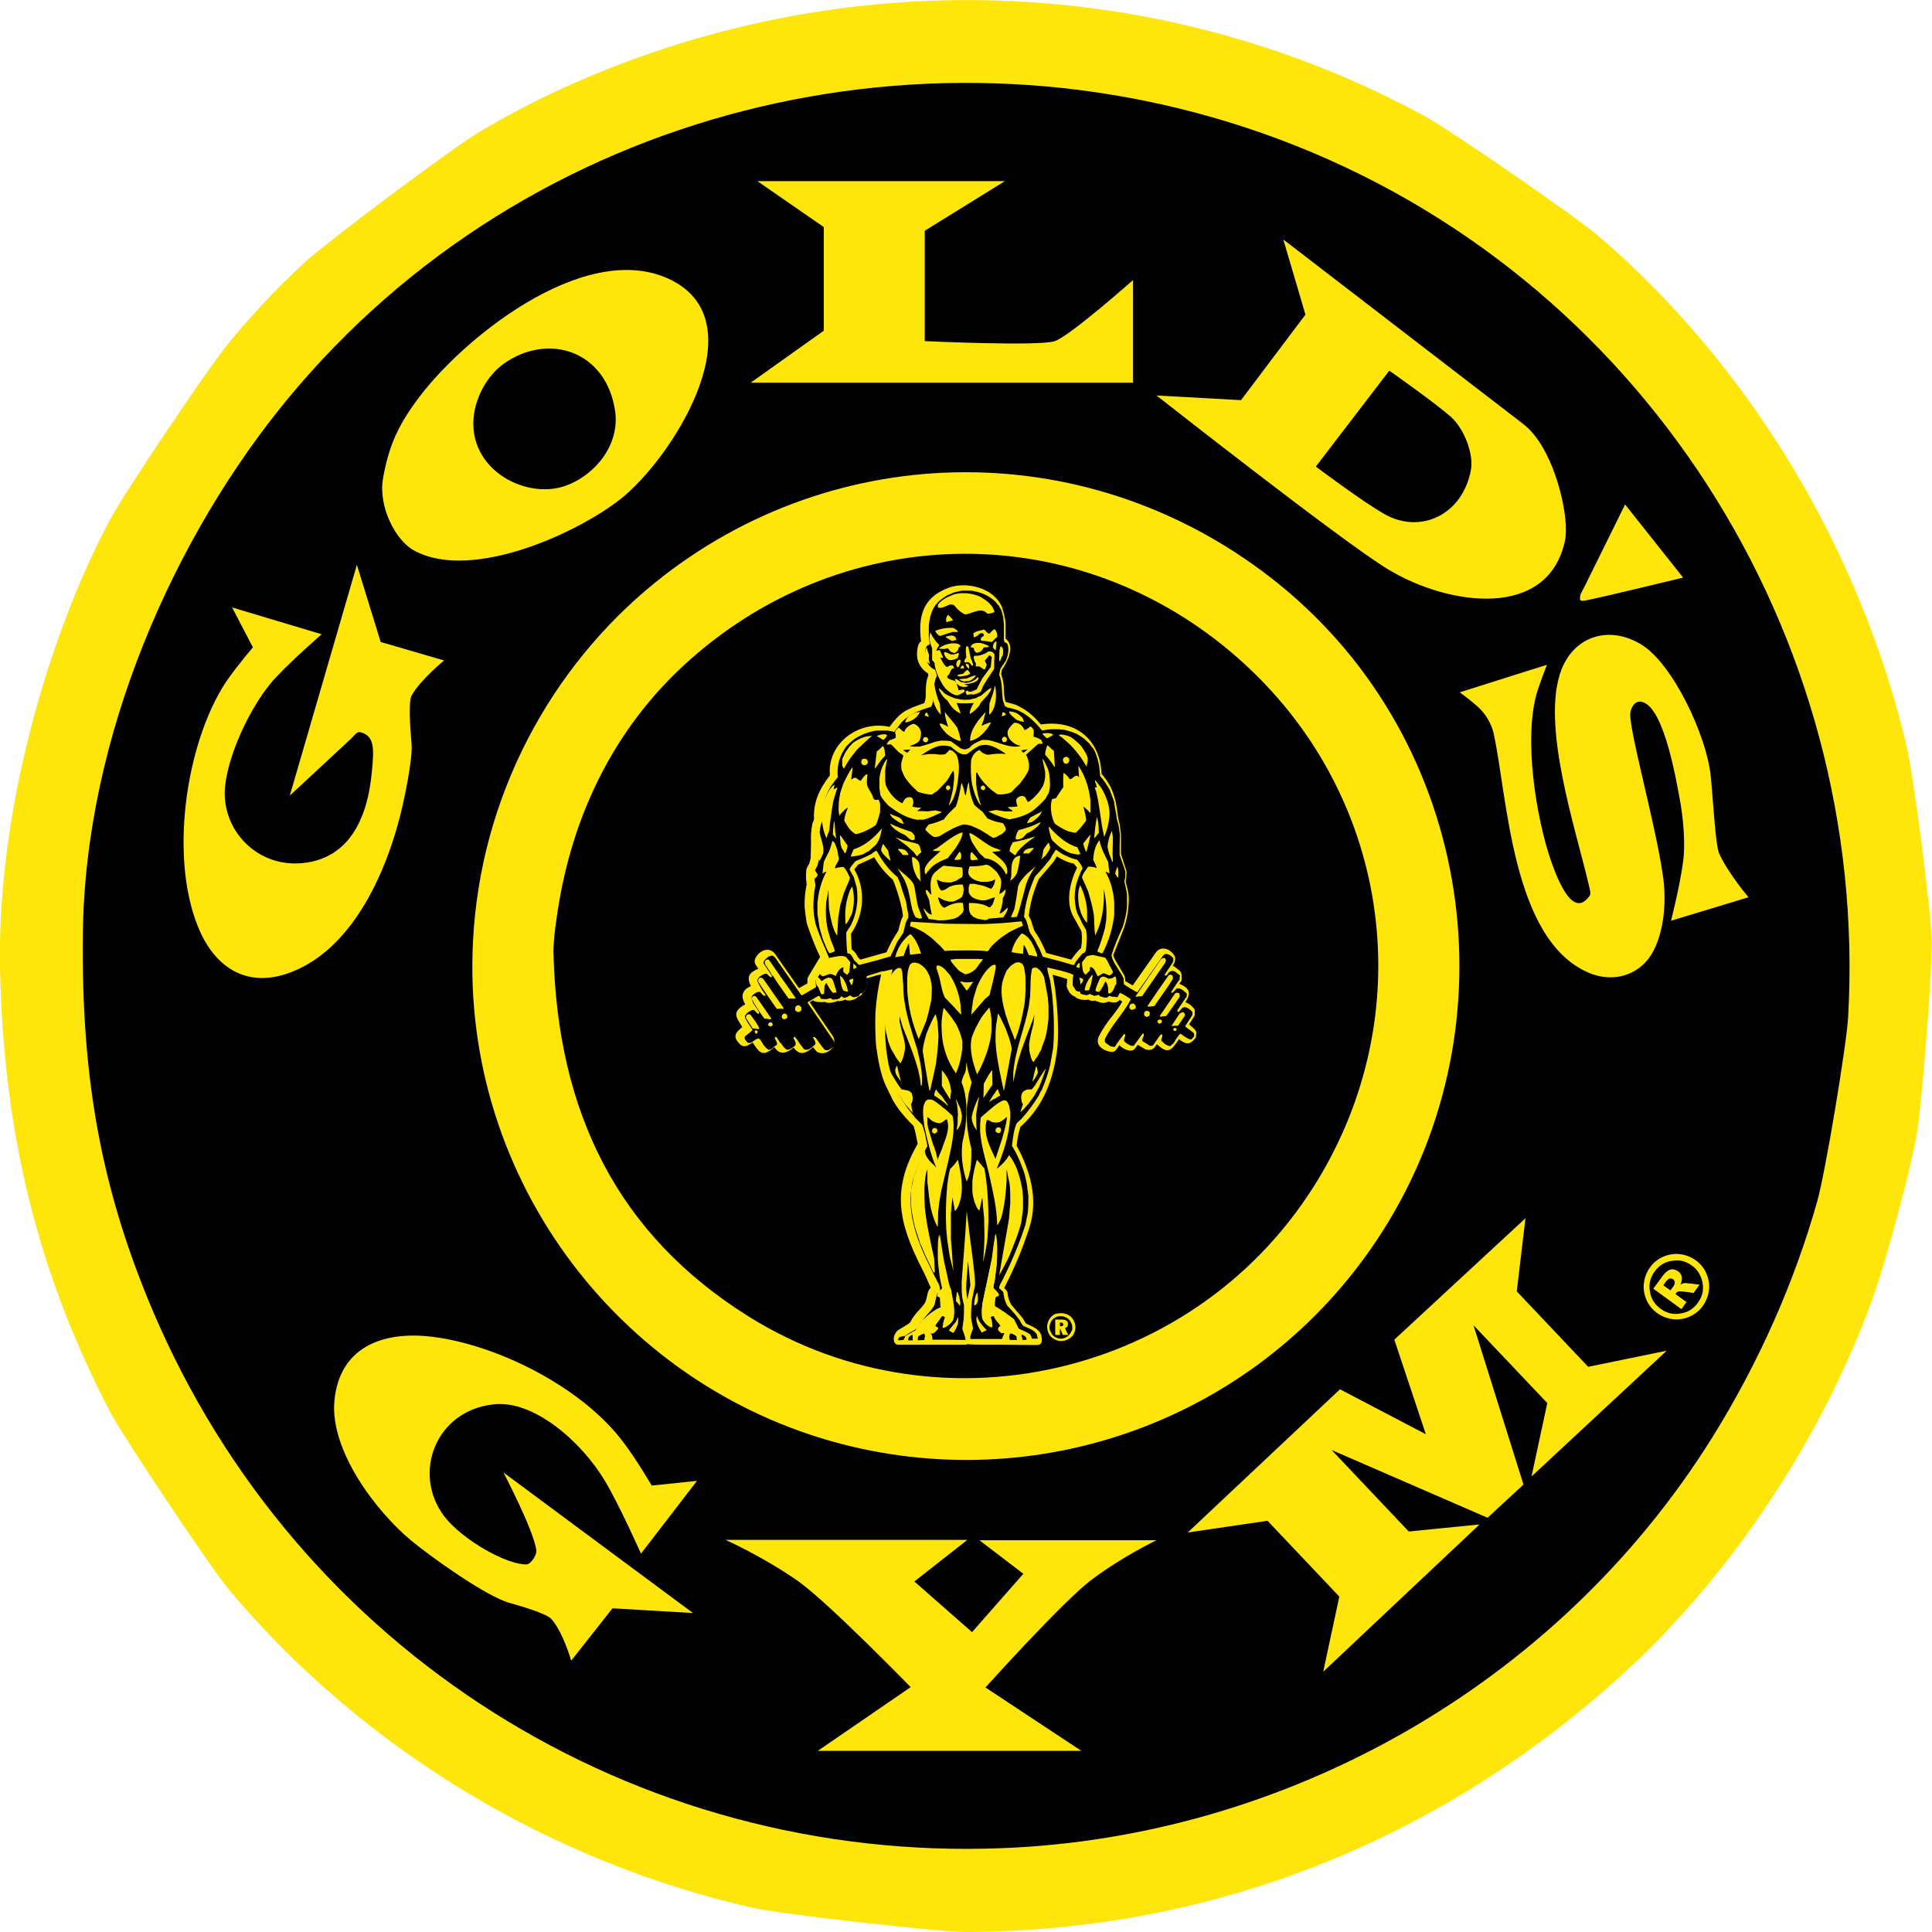
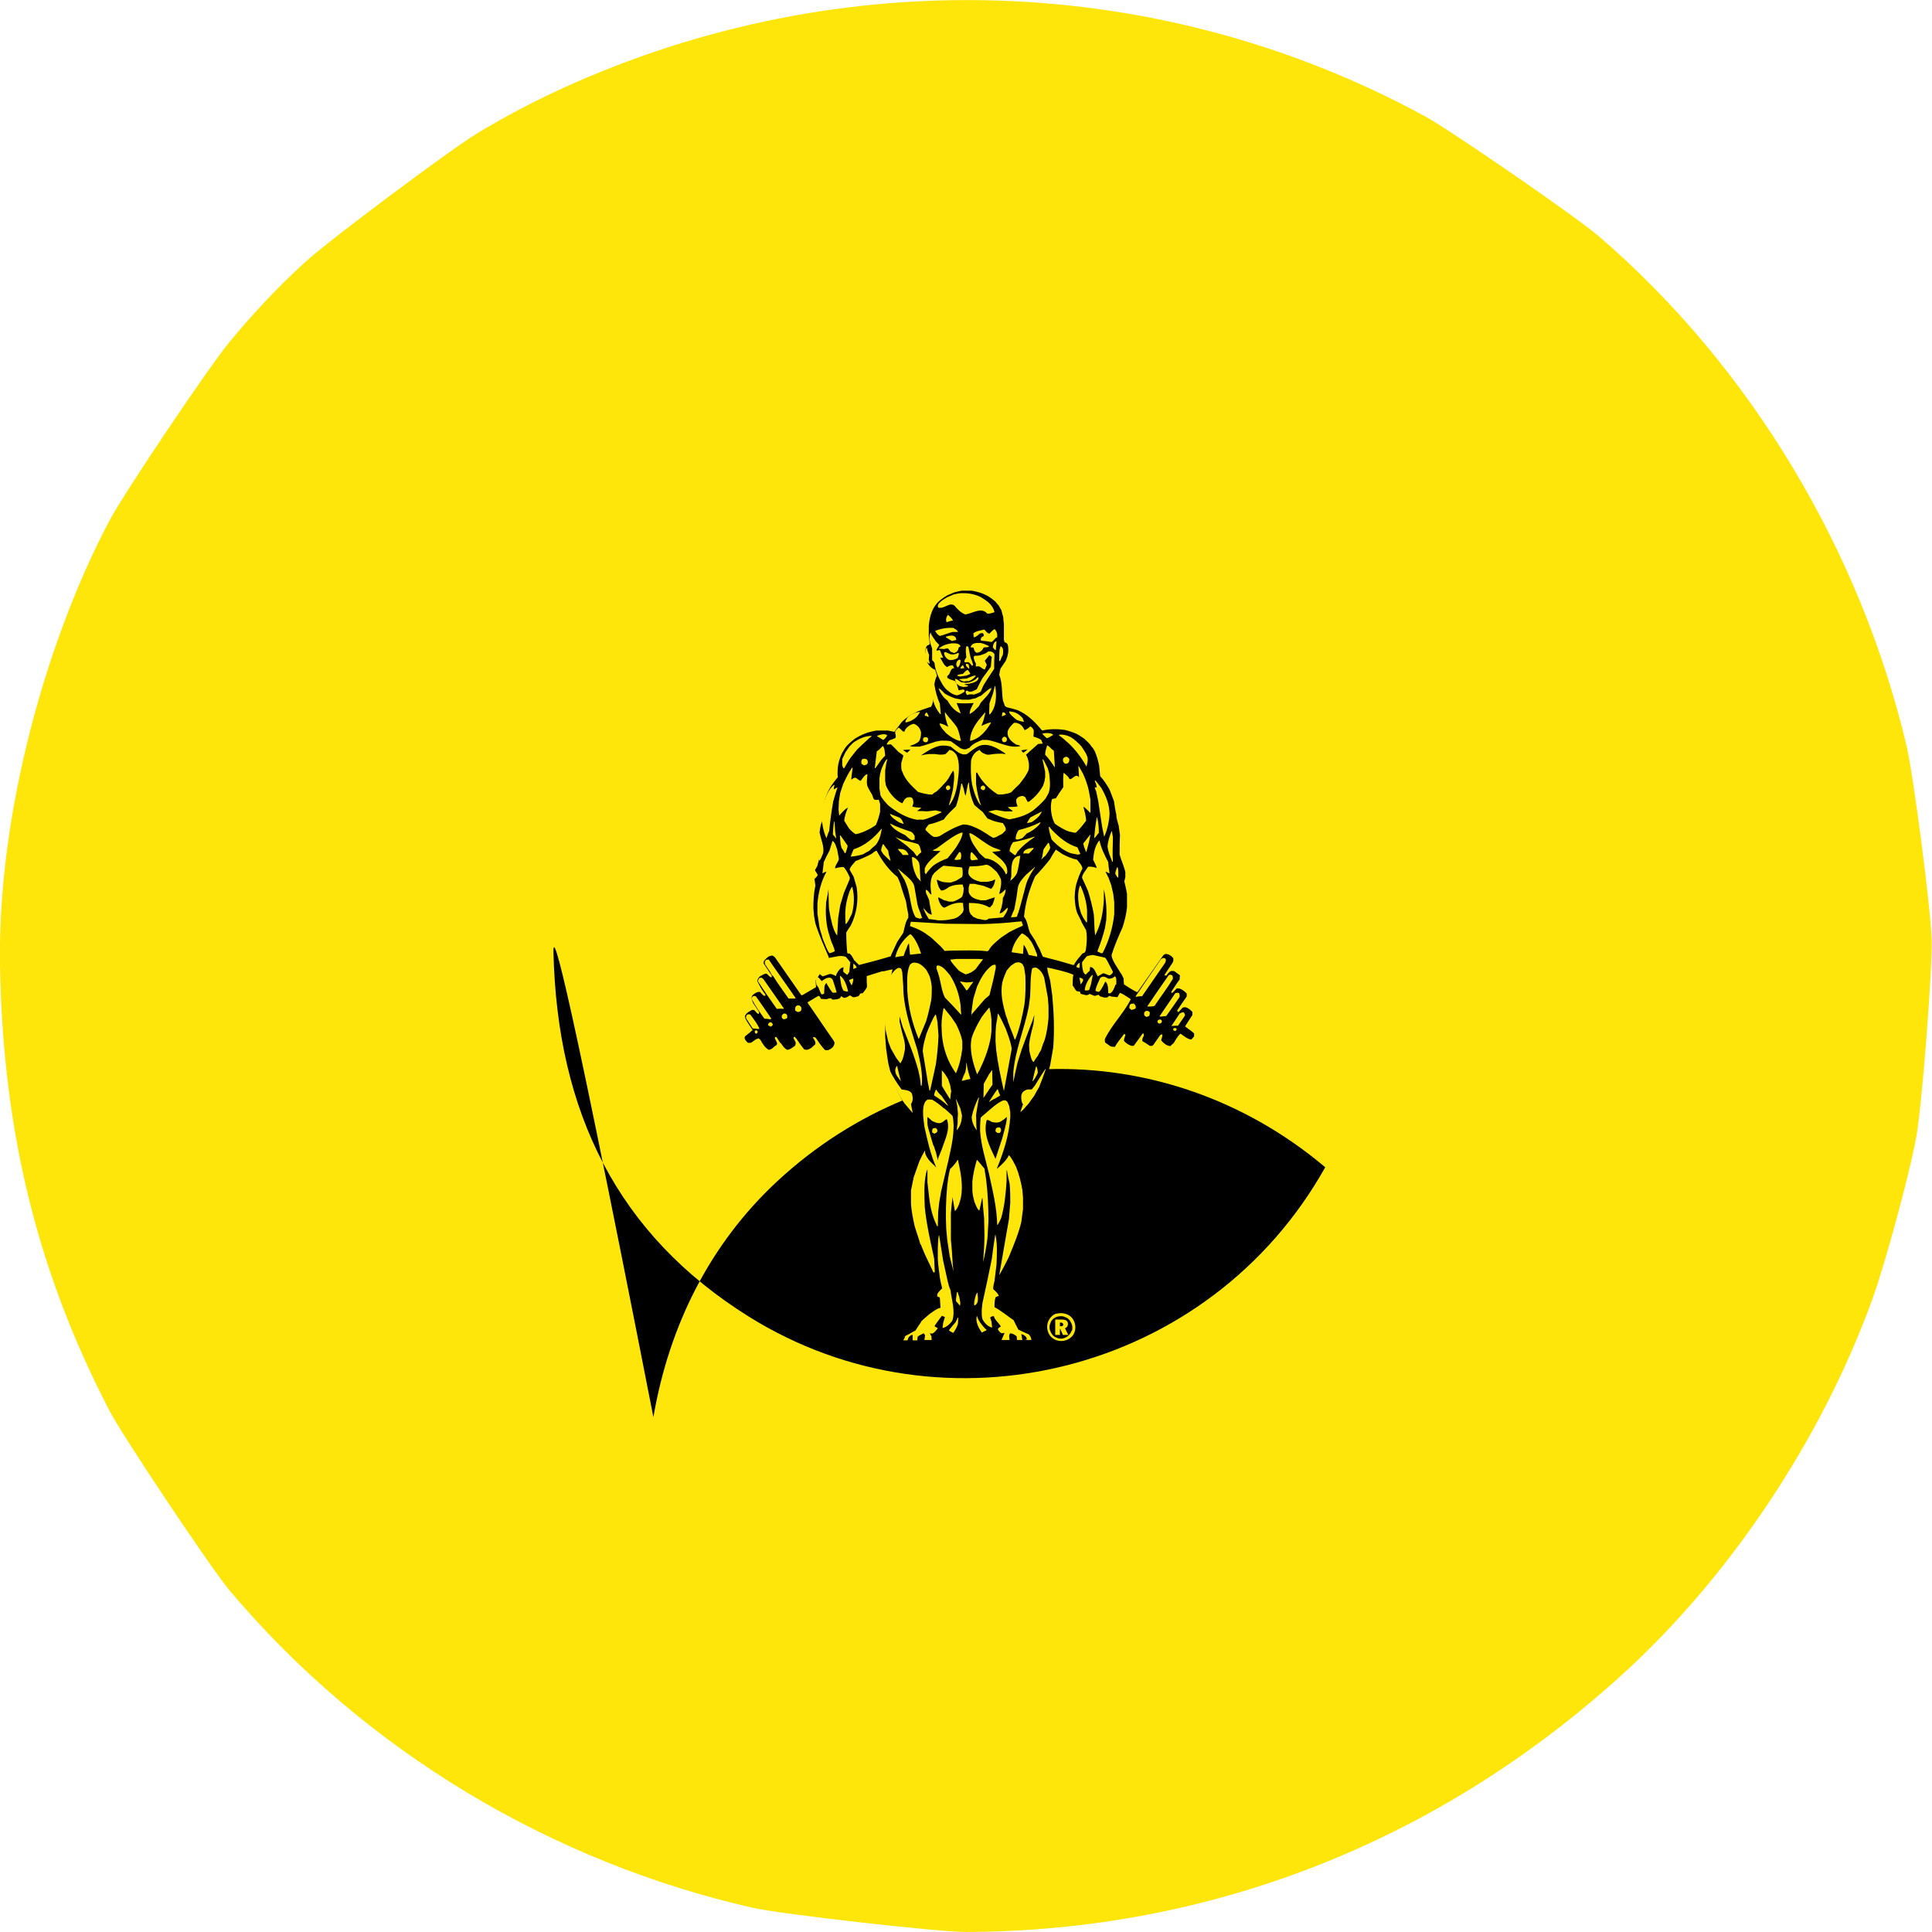
<svg xmlns="http://www.w3.org/2000/svg" version="1.1" id="Layer_1" x="0px" y="0px" viewBox="0 0 576 576" style="enable-background:new 0 0 576 576;" xml:space="preserve">
  <style type="text/css">
	.st0{fill-rule:evenodd;clip-rule:evenodd;fill:#FEE60B;stroke:#FEE60B;stroke-width:0;}
	.st1{fill-rule:evenodd;clip-rule:evenodd;stroke:#141100;stroke-width:0;}
	.st2{fill-rule:evenodd;clip-rule:evenodd;fill:#FEE60B;stroke:#141100;stroke-width:0;}
	.st3{fill-rule:evenodd;clip-rule:evenodd;fill:#FEE60B;}
	.st4{fill-rule:evenodd;clip-rule:evenodd;}
</style>
  <g>
    <path class="st0" d="M0,288c0.9,51,11.9,92.7,32.7,132.7c3.9,7.5,30.1,46.7,35.6,53.3c40.6,48.3,96.6,81.3,156.2,94.8   c8.4,1.9,55.3,7.2,63.4,7.2c72.5-0.2,140.5-26.5,195.8-76.8c32.3-29.4,59.4-70.2,74.5-111.8c3.8-10.5,11.1-37.3,13.1-48.4   c1.7-9.1,4.8-49.5,4.6-58.6c-0.2-9.1-5.4-49.2-7.5-58.1c-13.7-57.8-46.2-112.8-91.9-152c-6.8-5.8-43.8-31.3-51.6-35.6   c-78.6-42.8-173.9-46.5-257.6-8.2c-8.7,4-16.6,8.2-24.8,13.1c-8,4.8-44.9,32.4-51.6,38.6c-8.3,7.6-15.4,15.2-22.6,23.9   c-6.1,7.4-31.4,45-35.6,53C13.9,190.5-0.8,242.7,0,288L0,288z" />
-     <path class="st1" d="M24.7,278.6c-0.5,43.8,5.8,76.7,20.9,112.3C88.8,492.4,189.2,555.4,298.9,551c84.3-3.3,165.3-48.4,211.5-122.3   c14.1-22.6,24.7-46.8,31.4-70.6c2.4-8.5,8.7-46.3,9.2-54.9c6.4-114-61.5-221.4-170-261.8C277.9,3,157.8,31.7,85.8,118.9   C52.2,159.6,25.3,219.3,24.7,278.6L24.7,278.6z" />
    <path class="st0" d="M141,281c-3.5,71.2,45,134.2,113.1,150.3c61.1,14.4,124.5-11.2,158.2-64.4c39.1-61.6,27.3-145.2-30.7-192.5   c-55.6-45.2-132.6-44.2-186.3-0.7C164.2,198.9,143.1,237.5,141,281L141,281z" />
-     <path class="st1" d="M165,283.7c1.1,48,19.2,84.4,58.2,108.8c58.4,36.5,137.4,17.1,171.9-44.5c28.5-50.8,18.1-114.6-28.1-153.6   c-48.5-40.9-117.4-38.5-163.4,4.2c-20,18.6-32.2,42.9-36.9,70.3C165.8,274.2,165,280,165,283.7L165,283.7z" />
+     <path class="st1" d="M165,283.7c1.1,48,19.2,84.4,58.2,108.8c58.4,36.5,137.4,17.1,171.9-44.5c-48.5-40.9-117.4-38.5-163.4,4.2c-20,18.6-32.2,42.9-36.9,70.3C165.8,274.2,165,280,165,283.7L165,283.7z" />
    <path class="st2" d="M461.2,198.2l-26,8.2c0,0,3.3,2.4,5.5,4.4c2.4,2.2,4,5.2,4.6,7.8c4.2,19.2,5.4,61.3,28.1,71.3   c8.2,3.6,16.2,0.3,19.6-6.5c3.1-6,3.8-14.5,2.9-21.4c-2-15.4-10.7-45.8-9.8-49.7c0.4-2,1.8-3.9,4.1-2.8c6.2,2.7,9.7,24,10.6,28.8   c1.1,5.8,1.7,13.4,1,18.6c-1,7.4-3.6,17.6-3.6,17.6l23.1-7c0,0-5.9-6.9-8.7-12.9c-1.2-2.6-1.8-15.7-2.6-23.5   c-1.3-11.9-11.2-33.1-20.6-38.9c-9.4-5.8-19.9-2.8-23.9,7.5c-6.2,16.2,4.2,47.1,8.2,64.2c0.6,2.5,0.6,2.8-0.1,3.6   c-4.6,5.8-8.8-4.1-11.1-10.6c-4.5-12.9-8.4-36.8-4.2-50.7C459.4,202.8,461.2,198.2,461.2,198.2L461.2,198.2z M107.8,218.4   c4.1,1.2,3.6,5.7,3.1,11.3c-1.3,15.1-7.3,26.2-20.5,27.6c-13.9,1.5-24.6-10.1-23.3-22.9c1.2-11,8.8-25.9,15.4-32.7   c5.1-5.4,13.4-12.6,13.4-12.6l-26.7-8l6.2,11.9c0,0-4,4.7-6.9,8.7c-12.5,17.2-18.4,52.5-9.5,74.5c4.7,11.8,14,18.3,26.5,14.1   c17.9-6,28.1-26.7,33-44.1c2.2-7.7,4.6-20.6,4.2-24.4c-0.5-5.5-0.9-12.7,0-14.4c2.6-4.7,9.7-10.5,9.7-10.5l-18.9-5.5l-7.1-23   l-20,68.8l18.4-17.1C106.5,218.2,106.8,218.1,107.8,218.4L107.8,218.4z M471.1,177.8c-0.2,1.4,0,1.6,2.7,1c7.1-1.5,28-6.6,28-6.6   l-17.3-21.8l-12,24.3C471.3,177,471.1,177.3,471.1,177.8L471.1,177.8z M114.2,142.6c-1.5,8.4,3.7,18.5,9.2,21.5   c17.6,9.7,50.8-6.1,62.8-16.3c15.8-13.5,39.5-52.6,13.1-64.7c-25.5-11.7-62.6,18.7-75.5,36.9C118.5,127.3,115.8,133.4,114.2,142.6   L114.2,142.6z M344.8,117.9c0,0,54.9,43.2,68.8,51.7c18.2,11.1,48,15.3,53-8.5c1.3-6.3-2.3-22.9-9.1-31.3c-1.5-1.9-1.9-2.2-3.9-3.8   l-71-54.6l6.6,22.4L370,119.3L344.8,117.9L344.8,117.9z M337.8,83.5c0,0-18.6,16.5-23.3,18.2c-4.5,1.6-38.8,0-38.8,0V68.8   l23.9-14.8h-73.8l19.8,13.7v30.9l-21.8,15.5h114V83.5L337.8,83.5z M392.3,139.1c0,0,13.9,10.5,20.7,14.3   c10.5,5.8,22.9,0.2,25.5-13.1c1-5-2.1-12.6-5.9-16c-5-4.4-18.4-13.8-18.4-13.8L392.3,139.1L392.3,139.1z M141.6,121.9   c-3.7,17.2,14.6,27.4,27.1,22.9c8.8-3.2,16.1-12.2,14.7-22.2c-2.6-17.9-19.8-23.7-33.3-14.1C146.1,111.4,142.9,116.3,141.6,121.9   L141.6,121.9z" />
-     <path class="st3" d="M271.5,503L243.8,522h78.6l-28.6-18.9c0,0,23.1-25.7,31.6-32.1c9.5-7.1,19.4-11.8,19.4-11.8h-52.8l13.1,10   l-15.3,17.4l-17.2-15.1l15.8-12.4h-72.1c0,0,11.1,4.9,21.8,12.4C247.5,478.3,271.5,503,271.5,503L271.5,503z M170.3,495.1   l12.3-15.6l24,1.4L150.1,439c0,0,9.1,17.4,9.8,23.2c0.2,1.4-1.7,4.2-2.9,4.2c-5.9,0.2-19.3-7.4-24.6-14.4   c-9.5-12.6-2.7-31.3,14.6-33.3c12.2-1.5,26.6,11.4,33.4,22.9c4.4,7.4,10.7,21.6,10.7,21.6l16.7-21.7l-13.5,1.4   c0,0-4.5-7.7-8.3-12.7c-12.4-16.8-38.3-29.5-57.5-31.7c-14.7-1.7-27.3,3.3-28.8,19.1c-1.4,14.8,12.4,33,22.9,41.7   c5.4,4.5,22.3,16.7,29.4,18.6c4.6,1.3,11.1,3.3,12.4,4.8C167.9,486.7,170.3,495.1,170.3,495.1L170.3,495.1z M415.7,399.4l9.4,28.2   l-25.6-13.4l-45.4,42.7l23.8-3.5l21.4,22.6l-4.8,22.4l46.6-43.9l-21.1,2.1l-23-24.3l46.5,20.2l10.7-9.9l-14.9-47.5l22,23.2   l-4.7,21.9l40.3-37.5l-23.4,4.8L452.2,385l2.6-21.8L415.7,399.4L415.7,399.4z M505.5,375.7c1.4,1,2.5,2.3,3.2,3.9   c0.7,1.6,1,3.3,0.8,5c-0.2,1.7-0.8,3.3-1.8,4.7c-1,1.4-2.3,2.5-3.9,3.2c-1.6,0.7-3.3,1-5,0.8c-1.7-0.2-3.3-0.8-4.7-1.8   c-1.4-1-2.5-2.3-3.2-3.9c-0.7-1.6-1-3.3-0.8-5c0.2-1.7,0.8-3.3,1.8-4.7c1-1.4,2.3-2.5,3.9-3.2c1.6-0.7,3.3-1,5-0.8   C502.5,374.1,504.1,374.7,505.5,375.7L505.5,375.7z M504.4,377.3c-1.8-1.3-3.7-1.8-5.9-1.4c-2.2,0.3-3.9,1.4-5.2,3.2   c-1.3,1.8-1.8,3.7-1.4,5.9c0.3,2.2,1.4,3.9,3.2,5.2c1.8,1.3,3.7,1.8,5.9,1.4c2.2-0.3,3.9-1.4,5.2-3.2c1.3-1.8,1.8-3.7,1.4-5.9   C507.2,380.3,506.1,378.5,504.4,377.3L504.4,377.3z M492.9,384.2l2.8-3.8c0.8-1.1,1.6-1.7,2.3-1.9c0.8-0.2,1.5,0,2.3,0.5   c0.6,0.4,0.9,1,1.1,1.6c0.1,0.7,0,1.5-0.4,2.4c0.4-0.2,0.7-0.4,0.9-0.4c0.3-0.1,0.8-0.1,1.4,0c0,0,1.2,0.1,3.4,0.4l-1.8,2.5   c-2.2-0.4-3.6-0.5-4.1-0.5s-0.9,0.2-1.1,0.5c0,0.1-0.1,0.2-0.2,0.3l3.3,2.4l-1.5,2.1L492.9,384.2L492.9,384.2z M498,384.7l0.7-0.9   c0.4-0.6,0.7-1.1,0.6-1.5c0-0.4-0.2-0.7-0.5-0.9c-0.3-0.2-0.7-0.3-1-0.2c-0.4,0.1-0.8,0.4-1.2,1l-0.7,1L498,384.7L498,384.7z" />
    <path class="st3" d="M316.2,394.3H316v1.1h0.3c0.2,0,0.4,0,0.5-0.1c0.1-0.1,0.2-0.2,0.2-0.4c0-0.2-0.1-0.3-0.2-0.4   C316.6,394.3,316.4,394.3,316.2,394.3L316.2,394.3L316.2,394.3z M316.4,393.4c0.7,0,1.2,0.1,1.5,0.3c0.3,0.2,0.5,0.6,0.5,1   c0,0.3-0.1,0.5-0.2,0.8c-0.2,0.2-0.4,0.4-0.7,0.5l1,2h-1.6l-0.8-1.8H316v1.8h-1.4v-4.6H316.4L316.4,393.4L316.4,393.4z    M319.7,395.8c0-0.5-0.1-0.9-0.3-1.3c-0.2-0.4-0.4-0.8-0.7-1.1c-0.3-0.3-0.7-0.6-1.1-0.7c-0.4-0.2-0.8-0.3-1.3-0.3   c-0.5,0-0.9,0.1-1.3,0.2c-0.4,0.2-0.8,0.4-1.1,0.7c-0.3,0.3-0.6,0.7-0.7,1.1c-0.2,0.4-0.3,0.8-0.3,1.3c0,0.4,0.1,0.9,0.3,1.3   c0.2,0.4,0.4,0.8,0.7,1.1c0.3,0.3,0.7,0.6,1.1,0.7c0.4,0.2,0.8,0.3,1.3,0.3c0.4,0,0.9-0.1,1.3-0.3c0.4-0.2,0.8-0.4,1.1-0.8   c0.3-0.3,0.6-0.7,0.7-1.1C319.7,396.7,319.7,396.3,319.7,395.8L319.7,395.8L319.7,395.8z M316.3,391.5c0.6,0,1.1,0.1,1.7,0.3   c0.5,0.2,1,0.5,1.4,0.9c0.4,0.4,0.7,0.9,0.9,1.4c0.2,0.5,0.3,1.1,0.3,1.6c0,0.6-0.1,1.1-0.3,1.6c-0.2,0.5-0.5,1-0.9,1.3   c-0.4,0.4-0.9,0.7-1.4,0.9c-0.5,0.2-1.1,0.3-1.6,0.3c-0.6,0-1.1-0.1-1.6-0.3c-0.5-0.2-1-0.5-1.4-0.9c-0.4-0.4-0.7-0.9-0.9-1.4   c-0.2-0.5-0.3-1.1-0.3-1.6c0-0.6,0.1-1.1,0.3-1.6c0.2-0.5,0.5-1,0.9-1.4c0.4-0.4,0.8-0.7,1.3-0.9   C315.2,391.6,315.8,391.5,316.3,391.5L316.3,391.5L316.3,391.5z" />
-     <path class="st3" d="M298.2,400.9l9.3,0.1c0.1,0,0.2,0,0.4,0l1.3,0c1.8,0,1.5-1.9,1.2-3c-0.6-1.9-2.9-2.6-4.5-3.4   c-0.3-0.4-0.5-0.7-0.7-1.1l-0.2-0.4l-3.5-4.1c-0.6-1.1-1-2.2-1.1-3.5c-0.1-0.7-0.6-1-1-1.5c3.1-6.1,5.4-11.5,7.5-18   c2.7-8.5,0.3-16.9-3.8-24.4c0.2-2,0.5-3.7,1.1-5.6c7-6.3,9.9-14.3,11-23.3c0.7-6-0.2-17.2-1.4-22.1c1.6,0.4,2.9,0.8,4.4,1.3   L318,294c0,0.3,0.7,1.8,1.1,2.2c0.3,0.3,1,0.9,1.4,0.9c0.5,0.9,3.2,1.2,3.9,0.9l0.7,0.3c0.5,0.2,0.9,0.1,1.3,0l1.7,0.6   c0.7,0.2,1.7,0.1,2.3-0.3c1.2,0.3,2.6,0.6,3.4-0.5l0.8,0.5c-0.9,1.6-1.8,2.8-2.9,4.2c-1.7,2.1-3,4-4.2,6.4   c-0.8,2.1,0.7,3.5,2.5,4.1c2.3,0.8,2.6,0,3.7-1.7c0.7,0.7,1.5,1.2,2.5,1.5c1.8,0.4,2-0.2,3-1.6l2.2,1.3c0.5,0.3,1.8,0.3,2.3-0.1   l0.3-0.2l0.3-0.3l0.6-0.9c3.4,3.2,4.4,1.8,6.6-1.5c2.1,1.7,3.3,1.7,4.8-0.2c0.4-0.5,0.3-1.1,0.4-1.7c0-0.8-1.5-1.9-2.2-2.5l1.5-2.3   c0.2-0.3,0.2-0.5,0.2-0.8l0-0.9c0-0.4-0.1-0.7-0.4-0.9c-0.5-0.6-1-1-1.7-1.4c-0.2-0.1-0.4-0.2-0.7-0.3c1.8-2.7,1.3-4.2-1.8-5.5   l0.5-0.7c0.1-0.2,0.2-0.4,0.2-0.7c0.1-2.4-0.4-2.3-2-3.6c-0.2-0.2-0.4-0.3-0.7-0.3c0.6-0.9,1.2-2.3,0.4-3.3c-1.2-1.8-3.6-2.7-5.2-1   l-7.1,10.1l-2.2-1.3l-0.1-1.1l-0.2-0.6l-2.6-4.4c-0.2-0.3-0.7-1.4-0.7-1.6c1.1-2.8,2.1-5.3,3.2-8.1c0.7-2.1,1.1-3.9,1.3-6.1   c0.3-4,0.1-4-0.8-7.8c0.1-0.6,0.4-2.4,0.2-3.2l-1.6-5l0-5.9c0-0.2-0.4-3-0.4-3.1c-0.3-1-0.5-1.9-0.6-3c-0.4-3.2-0.8-5.1-2.1-8   c-0.8-1.5-1.6-2.6-2.7-3.9c-0.4-10.3-7.8-16.3-18.1-14.7c-2.1-2.6-4.3-4.4-7.3-5.8l-0.2-0.1l-2.9-0.8l-0.1,0   c-0.3-0.9-0.5-2.5-0.5-3.6c0-1.7-0.3-3.1-0.8-4.7l0.2-1.3c1.4-2,4.2-7,1.1-9.3l0-4.7c0-0.6-0.6-3.4-1-4.5c-2.3-6-10.7-7.9-15.9-6   c-7.9,2.9-9.2,8.7-8.3,16c-1.3,0.8-1.3,3.9-1.1,5.1c0.3,1.7,1.5,3.5,3.1,4.4l0.2,0.6c-0.8,1.8-0.8,4.1-0.8,6.1   c0,0.8-0.2,1.5-0.4,2.2c-5.6,2-7,2.5-10.4,7.1c-8.9-2-18.4,4.6-17.8,14.1l0,0.4c-3.1,4-5,8-4.7,13.1l-0.4,1l-0.1,0.3   c-0.4,2-0.5,3.7-0.4,5.6l-0.1,4.6l-0.4,1.6l-0.7,1.3l-0.2,0.5l-0.1,1.3l0,1.4l0.2,1.8c-0.5,2.4-0.7,4.4-0.6,6.8   c0,0.2,0.4,3.8,0.7,5c1.2,3.5,2.3,6.4,3.9,9.8l-3.6,6c-0.2,0.4-0.2,1.3-0.2,1.9l-2.5,1.4l-7.2-10.3c-1.7-2.1-4.3-1-5.5,0.9   c-1.1,1.6-0.2,2.4,0.6,3.6c-2.6,1.1-3.7,2.3-2.2,5.2c-2.6,1-3.2,3.1-1.7,5.4c-4,2.3-2.9,3.6-0.9,6.8c-2.1,1.7-3,2.9-0.6,5.2   c1.3,1.2,2.7,0,3.7-0.6c2.4,3.8,3.3,4,6.5,1.4c1.6,2.6,3.8,1.7,5.7,0.1c1.8,2.6,3.8,1.7,5.8-0.1c0.4,0.5,0.7,0.9,1.1,1.3   c0.4,0.4,1.2,0.5,1.8,0.5l0.6-0.1c2.4-0.6,3.6-3,2.4-5l-6.9-10.1l1-0.6c0.6,0.7,2.8,0.6,3.6,0.5c0.8,0.6,2.9,0.1,3.7-0.3   c0.6,0.2,1.7-0.1,2.3-0.4c1,0.7,3.2,0,3.9-0.9c0.3-0.1,0.6-0.2,0.8-0.4c2.1-2.3,1.7-2.3,1.6-5l3.4-1l1-0.2   c-0.9,3.9-1.4,7.3-1.7,11.3c-0.1,2.9-0.1,7.6,0.3,10.7c0.4,3,1.3,8.1,2.8,11.2l2.1,4.3c1.5,2.7,3.9,5.5,6.2,7.7   c0.6,2.1,0.8,3.3,1.2,5.3c-7.8,13.6-5.8,23.3,1.2,37.1c0.5,0.9,2.6,5.5,2.7,5.8c-1.1,1-1,2.6-1.5,4c-0.4,1.2-2.1,2.7-3,3.8   c-0.9,1.2-1,1.3-1.6,2.5l-0.6,0.5l-3.1,1.9c-0.4,0.3-1,1.2-1.1,1.7c-0.3,1.1-0.2,2.6,1.3,2.6l19.9,0c0.3,0,0.5-0.1,0.8-0.2   C288.9,401,297.4,400.9,298.2,400.9L298.2,400.9z M280.7,336.3c0.2,0,0.4-0.1,0.5-0.2c0,1.1-1,3.8-1.5,5.1l-0.6-2   C280.6,338.8,281.1,337.7,280.7,336.3L280.7,336.3z M297.3,339.2c-0.2,0.8-0.5,1.5-0.7,2.3l-0.8-1.9c-0.4-1.2-0.6-2.4-0.5-3.7   c0.1,0,0.2,0.1,0.3,0.1c-0.6,1.5-0.1,2,0.9,2.9C296.8,339.1,297,339.2,297.3,339.2L297.3,339.2z M288.4,387.4   c-0.3-1.7-0.4-3.2-0.3-4.9l0.5-6.5c0.3,2.5,0.5,4.7,0.7,7.2L288.4,387.4L288.4,387.4z M319.4,286.1l-7.5-2   c-0.2-0.6-1.5-3.4-2.1-4.4l-1.4-2.2l-0.6-1.7c-0.2-1-0.6-1.9-1.1-2.8c0.5-4,1.4-7.2,3-10.9l4.5-5.3l0.9-1.5   c1.7,1.1,3.2,1.8,5.1,2.2l0.6,0.8l0.3,0.4c-1.9,3.8-3.4,9.6-1.4,14l2.7,4.9c0.3,1.8,0.2,3.3-0.1,5.1   C321.5,283.2,320,285.2,319.4,286.1L319.4,286.1z M256.5,286.1l-0.8-0.8l-0.4-0.8l-0.2-0.3c-0.2-0.3-1-1.1-1.2-1.2l-0.2-4.6   c3.9-5.6,4.5-13.2,1-19.2l1.1-1.4l4.4-2c0.2-0.1,0.3-0.2,0.4-0.3c1.6,2.7,3.3,4.8,5.6,6.8c1.2,2.7,2.9,8.4,3,10.9   c-0.7,1.1-1,2.9-1.4,4.3c-2,3.1-2.3,3.8-3.5,6.4L256.5,286.1L256.5,286.1z" />
    <path class="st4" d="M288.2,352.2c-1.3-3.8-1.8-8-1.2-12c0.7-2.5,1-5.3,1.1-7.8c0-1.1,0-2.1,0-3.1c-0.2-2.2-0.5-4.5-1.4-6.5   c0-1,0.7-2.3,1.1-3.2c0.1-0.4,0.1-0.7,0.2-1.1c0-0.5,0.1-1.1,0.1-1.6c0,0,0.1,0,0.1,0c0.2,2,0.8,3.9,1.5,5.8   c-0.3,1.1-0.6,2.2-0.9,3.3c-0.2,1.5-0.4,3.1-0.6,4.6c0,1.2,0,2.4,0,3.5c0.2,2.9,0.7,5.6,1.4,8.4c0,2,0,4.1-0.3,6.2   c-0.2,0.6-0.3,1.2-0.4,1.8c-0.2,0.5-0.4,1.1-0.6,1.6C288.3,352.2,288.3,352.2,288.2,352.2L288.2,352.2z M319.9,287.7   c-1.4-0.4-2.7-0.8-4.1-1.2c-1.2-0.3-2.4-0.6-3.5-0.9c-0.5-0.1-1-0.3-1.4-0.4c-0.3-0.6-0.6-1.4-0.9-2.1c-0.5-0.9-1-1.8-1.4-2.7   c-0.5-0.8-1-1.6-1.5-2.3c-0.7-1.6-0.7-3.4-1.8-4.8c0.4-4.2,1.6-8.2,3.3-12c1.6-1.7,3.1-3.4,4.5-5.2c0.5-1,1.1-1.9,1.7-2.8   c0.6,0.4,1.3,0.9,1.9,1.3c1.3,0.7,2.9,1.4,4.4,1.7c0.4,0.5,1.7,1.9,1.6,2.7c-0.8,1.4-1.3,3-1.8,4.5c-0.2,0.8-0.3,1.5-0.4,2.3   c0,0.6-0.1,1.1-0.1,1.7c0.1,1.7,0.2,3.2,0.8,4.8c0.5,1,1,1.9,1.4,2.9c0.4,0.7,0.8,1.4,1.2,2.1c0.4,2,0.2,4.1-0.1,6.1   c-0.1,0.2-0.2,0.4-0.3,0.6c-0.3,0.1-0.5,0.2-0.7,0.3c-0.9,1.1-1.9,2.1-2.5,3.4C320.1,287.6,320,287.7,319.9,287.7L319.9,287.7z    M256.1,287.7c-0.5-0.5-1-1-1.5-1.5c-0.4-0.8-0.7-1.4-1.3-1.9c-0.2,0-0.6,0-0.7-0.2c-0.2-2-0.3-4-0.3-6.1c0.4-0.7,0.8-1.3,1.3-2   c1.8-3.5,2.4-7.6,1.8-11.5c-0.3-1-0.6-2-0.9-3.1c-0.4-0.7-0.8-1.4-1.2-2.1c0-0.7,1.4-2.1,1.8-2.6c1.6-0.6,3.2-1.3,4.7-2.1   c0.3-0.2,1.2-1.1,1.6-0.9c1.6,3,3.6,5.7,6.2,7.8c0.3,0.6,0.5,1.2,0.8,1.9c0.5,1.8,1.1,3.5,1.7,5.3c0.2,1.3,0.4,2.6,0.7,3.9   c0,0.3,0,0.7,0,1c-0.9,1.3-1.1,3-1.5,4.5c-0.6,0.9-1.2,1.8-1.8,2.7c-0.6,1.4-1.3,2.7-1.9,4.1c0,0,0,0.1,0,0.2   c-1.3,0.4-2.5,0.7-3.8,1.1C259.7,286.8,257.9,287.2,256.1,287.7L256.1,287.7z M267.8,399.6c0.5,0,1.1-0.1,1.7-0.1   c0.3-0.4,0.5-0.7,0.5-1.2c0.4-0.2,0.8-0.4,1.3-0.7c0.6-0.4,1.1-0.7,1.8-1c0.5-0.8,1.1-1.6,1.6-2.4c0.1-0.2,0.1-0.3,0.2-0.4   c0.8-0.7,1.7-1.5,2.5-2.2c0.9-0.6,2.1-1.7,3.2-1.8c-0.1-1-0.1-2-0.2-3c-0.2-0.2-0.5-0.4-0.8-0.4c-0.1-0.1,0.1-0.3,0.1-0.4   c-0.1,0-0.1,0-0.1,0c0-0.6,1.1-1.6,1.5-2c-0.3-1.1-0.5-2.1-0.7-3.2c-0.3-1.8-0.5-3.6-0.6-5.4c0-2.4-0.1-4.9,0.3-7.2   c0,0,0.1,0,0.1,0c0.4,2.5,0.8,5.1,1.2,7.6c0.4,1.9,0.9,3.9,1.3,5.9c0.2,1,0.5,2.1,0.9,2.9c0.4,2.9,1.5,6.2,0.5,9.1   c-0.5,0.7-1.9,2.1-2.9,2.1c0.1-0.5,0.1-1,0.2-1.5c0.2-0.6,0.3-1.1,0.5-1.7c-0.2-0.2-0.7-0.3-0.9-0.4c-0.7,1-1.4,1.9-2.1,2.9   c0,0.1,0,0.2,0,0.3c0.3,0.2,0.6,0.3,0.9,0.5c-0.2,0.4-1.1,1.6-1.8,1.6c-0.2-0.1-0.4-0.1-0.6-0.1c0.2,0.3,0.3,0.6,0.5,0.9   c0,0.4,0.1,0.7,0.1,1.1c3.3,0,6.6,0,9.9,0.1c-0.2-1.1-0.6-2.2-1-3.3c0.1-1,0.3-1.9,0.4-2.9c0.1-1.4,0.1-2.8,0.1-4.2   c-0.2-0.7-0.3-1.4-0.5-2.1c-0.2-1.5-0.2-3.1-0.2-4.7c0.5-6.9,1.1-13.9,1.5-20.9c0,0,0.1,0,0.1,0c0,0.1,0,0.3,0,0.4   c0.5,4.2,1,8.4,1.6,12.7c0.3,2.8,0.8,5.8,0.8,8.6c-0.3,1.5-0.6,2.9-0.9,4.4c-0.2,1.8-0.3,3.5-0.3,5.2c0.1,1.1,0.4,2.2,0.6,3.3   c-0.3,0.8-0.5,1.5-0.8,2.3c0,0.3,0,0.6,0,0.9c3.2,0,6.3,0,9.5,0c0.3-0.7,0.5-1.4,0.8-2.1c-0.3,0-0.6,0.1-0.9,0.1   c-0.4-0.3-0.9-0.8-1.1-1.2c0.1-0.4,0.5-0.6,0.9-0.8c-0.5-1.1-1.8-1.9-2.1-3.1c-0.5,0-0.7,0.1-1.1,0.4c0.1,0.4,0.3,0.8,0.4,1.2   c0.1,0.6,0.1,1.2,0.2,1.8c-1.3-0.3-2.1-1.2-2.8-2.3c-0.4-0.9-0.3-2.1-0.3-3.1c0-0.6,0.1-1.3,0.2-1.9c0.9-4.4,1.8-8.8,2.8-13.2   c0.3-2.4,0.7-4.7,1-7.1c0,0,0.1,0,0.1,0c0.6,2.7,0.4,6,0.3,8.8c-0.2,1.6-0.4,3.3-0.6,4.9c-0.2,0.8-0.4,1.6-0.4,2.4   c0.6,0.6,1.4,1.3,1.7,2.1c-0.3,0-0.8,0.3-1,0.4c-0.3,0.9-0.3,1.9-0.3,2.9c2,1.1,3.9,2.5,5.7,3.9c0.5,0.9,1,1.9,1.4,2.8   c0.9,0.4,1.7,0.8,2.6,1.2c0.2,0.1,0.4,0.3,0.7,0.4c0.1,0.2,0.3,0.4,0.4,0.6c0.1,0.3,0.1,0.5,0.2,0.8c0.6,0,1.1,0,1.8,0   c-0.1-0.4-0.2-0.9-0.3-1.3c-0.9-1.4-2.5-1.8-4-2.5c-0.5-0.5-0.8-1.1-1.1-1.7c-1.1-1.5-2.3-2.9-3.6-4.2c-0.8-1.3-1.1-2.7-1.3-4.2   c-0.4-0.4-0.8-0.8-1.2-1.1c-0.1-0.8,0.8-2,1.1-2.7c0.7-1.5,1.5-3.1,2.2-4.6c1.7-3.8,3.2-7.6,4.5-11.6c0.2-1.2,0.5-2.4,0.7-3.5   c0.2-1.7,0.2-3.4,0.2-5.2c-0.2-1.2-0.3-2.5-0.5-3.7c-0.2-0.9-0.4-1.8-0.6-2.7c-0.7-2.1-1.5-4.2-2.5-6.2c-0.4-0.8-0.9-1.6-1.3-2.3   c0.3-2.2,0.5-4.7,1.4-6.7c0.4-0.4,0.9-0.9,1.4-1.3c1.9-2.1,3.6-4.4,5.1-6.8c0.3-0.6,0.6-1.3,1-1.9c1-2.4,1.9-4.8,2.5-7.4   c0.3-1.8,0.6-3.5,0.9-5.2c0.4-5.2,0.2-10.4-0.3-15.6c-0.2-1.4-0.4-2.9-0.6-4.3c-0.3-1.2-0.8-2.6-0.9-3.9c0.1,0,0.2,0,0.3,0   c2.5,0.6,5.2,1.1,7.5,2.1c-0.2,1.1-0.2,2.1-0.2,3.2c0.3,0.4,0.6,0.9,0.9,1.4c0.4,0.4,0.6,0.4,1.2,0.4c0.1,0.2,0.2,0.4,0.3,0.7   c0.5,0.1,1,0.3,1.6,0.4c0.4-0.1,0.7,0,1-0.4c0.5,0.2,1,0.4,1.5,0.6c0.4,0,0.9-0.3,1.3-0.3c0.1,0.1,0.2,0.3,0.3,0.4   c0.4,0.1,0.8,0.3,1.3,0.4c0.3,0,0.6,0,0.9,0c0.2-0.2,0.4-0.3,0.6-0.5c0.2,0,0.4,0.1,0.6,0.2c0.6,0.1,1.2,0.1,1.8,0.2   c0.2-0.1,0.6-1.1,0.8-1.3c1.1,0.4,2.1,1.2,3.1,1.8c0,0.1,0.1,0.1,0.1,0.2c-2.1,4.1-5.7,7.6-7.7,11.8c0,0.2,0,0.4,0,0.7   c0,0.1,0.1,0.3,0.2,0.4c0.4,0.3,0.9,0.6,1.4,1c0.5,0.2,0.9,0.2,1.4,0.2c0.6-1.2,2-2.8,2.7-3.8c0.1,0,0.3,0.1,0.4,0.1   c0,0.1,0,0.2,0,0.3c-0.2,0.5-0.4,0.9-0.4,1.6c0.5,0.7,1.4,1.2,2.2,1.5c0.2,0,0.4,0,0.7,0c0.9-1.2,1.8-2.5,2.7-3.7   c0.2,0,0.2,0,0.3,0.2c0,0.2,0,0.3,0,0.5c-0.2,0.4-0.6,1.1-0.4,1.6c0.7,0.4,1.5,0.9,2.2,1.4c0.2,0,0.5,0,0.7,0   c0.1-0.1,0.2-0.2,0.3-0.2c0.7-1,1.4-2,2.1-3c0.3-0.2,0.3-0.2,0.6-0.2c0.2,0.6-0.3,1.2-0.3,1.8c0.8,0.9,1.5,1.5,2.7,1.7   c0.3-0.3,0.6-0.6,1-0.9c0,0,1.6-2.8,2.1-2.8c0.9,0.6,2.1,1.7,3.2,1.7c0.3-0.3,0.5-0.6,0.8-0.9c0-0.3,0-0.6,0-0.9   c-0.6-0.6-1.5-1.2-2.2-1.7c-0.2-0.2-0.3-0.3-0.5-0.4c0.7-1.1,1.5-2.3,2.2-3.4c0-0.3,0-0.6,0-0.9c-0.7-0.7-1.9-1.9-3-1.2   c-0.4,0.4-0.7,0.8-1.1,1.2c-0.4,0-0.4-0.2-0.4-0.5c0.9-1.4,1.8-2.7,2.8-4.1c0-0.3,0-0.6,0-0.9c-0.7-0.7-1.3-1.2-2.2-1.5   c-0.3,0-0.6,0-0.8,0c-0.2,0.1-1.6,2.1-1.6,1c0.8-1.2,1.6-2.5,2.5-3.7c0-0.4,0-0.8,0.1-1.2c-0.5-0.4-1.1-0.8-1.6-1.2   c-0.4-0.2-0.7-0.1-1.1-0.1c-0.6,0.3-0.9,0.7-1.3,1.3c-0.2,0.1-0.6,0.1-0.6-0.2c0.8-1.2,1.6-2.4,2.4-3.6c0.1-0.2,0.1-0.4,0.2-0.5   c0-0.3,0-0.5,0-0.8c-0.5-0.7-1.4-1.3-2.3-1.3c-0.2,0.1-0.4,0.2-0.6,0.3c-2.6,3.7-5.2,7.4-7.8,11.1c-0.3,0.1-4-2.3-4-2.3   c-0.1-0.6-0.1-1.2-0.1-1.8c-0.3-0.4-0.5-1.2-0.9-1.6c-0.6-1-1.2-1.9-1.8-2.9c-0.4-0.8-0.9-1.6-0.9-2.5c0.9-2.9,2.1-5.6,3.3-8.3   c0.6-1.9,1.1-3.9,1.3-5.9c0-1.3,0-2.6,0-4c-0.2-1.2-0.5-2.5-0.8-3.7c0.1-0.4,0.2-0.9,0.3-1.3c0-0.5,0-1,0-1.5   c-0.4-1.8-1.2-3.4-1.7-5.2c0-2,0-4,0.1-5.9c-0.1-1-0.3-1.9-0.4-2.8c-0.3-1.1-0.7-2.2-0.7-3.3c-0.3-1.3-0.5-2.7-0.7-4   c-0.4-1.1-0.9-2.3-1.3-3.4c-0.8-1.4-1.7-2.8-2.8-4c-0.1-1-0.2-2-0.3-3.1c-0.3-1.5-0.7-2.9-1.3-4.3c-0.2-0.4-0.4-0.7-0.6-1   c-0.4-0.4-0.7-0.9-1-1.3c-0.5-0.5-1.1-1-1.6-1.5c-0.7-0.5-1.5-1-2.2-1.4c-1.1-0.5-2.4-0.9-3.6-1.2c-2.2-0.3-4.5-0.3-6.7,0.2   c-2.1-2.5-4.3-4.8-7.4-6.1c-1-0.3-2-0.6-3-0.8c-0.3-0.1-0.5-0.3-0.7-0.4c-0.2-0.6-0.4-1.1-0.6-1.7c-0.4-2.5-0.1-5.2-1.1-7.6   c0.1-0.6,0.2-1.3,0.4-1.9c0.5-0.7,1-1.5,1.5-2.2c0.7-1.5,1.1-3.3,0.6-5c-0.2-0.3-0.5-0.6-0.9-0.6c-0.1-0.3-0.1-0.5-0.2-0.7   c0-1.6,0-3.3,0-4.9c-0.1-0.6-0.2-1.3-0.2-1.9c-0.2-0.8-0.4-1.5-0.6-2.2c-0.3-0.4-0.5-0.8-0.7-1.2c-0.4-0.4-0.7-0.8-1-1.2   c-2.2-2-4.3-2.8-7.1-3.3c-1,0-2,0-3,0c-0.8,0.2-1.5,0.3-2.2,0.5c-0.7,0.3-1.4,0.6-2.1,0.9c-1.5,0.9-2.5,1.6-3.5,2.9   c-1.3,1.8-1.8,4-2,6.2c0,1,0,2,0,3c0.1,0.8,0.2,1.6,0.3,2.4c-0.1,0.2-0.6,0.4-0.8,0.5c-0.7,0.7-0.5,2.6-0.5,3.5   c0.5,1.7,1.2,3,2.9,3.7c0.2,0.5,0.3,1.1,0.5,1.6c0,0.1,0,0.2,0,0.3c-0.5,0.8-0.6,1.8-0.8,2.7c-0.1,2,0.1,4.6-0.9,6.4   c-1.3,0.4-2.7,0.9-4,1.4c-0.6,0.3-1.2,0.6-1.8,0.9c-1.1,0.7-2.5,1.6-3.3,2.7c-0.6,0.8-1.3,1.7-1.9,2.5c-0.7-0.2-1.3-0.3-2-0.4   c-1.1,0-2.2,0-3.3,0c-2.4,0.4-4.3,1.1-6.4,2.4c-1.1,0.9-2.2,1.7-3,2.9c-0.3,0.5-0.6,1-0.9,1.5c-0.3,0.7-0.6,1.4-0.8,2.1   c-0.4,1.3-0.5,2.6-0.5,4c0,0.3,0,0.6,0.1,1c-0.8,0.9-1.5,1.9-2.2,2.9c-0.7,1.2-1.3,2.5-1.7,3.9c-0.5,2.1-0.7,4-0.7,6.2   c-0.2,0.4-0.4,0.9-0.5,1.3c-0.8,3.3-0.2,6.8-0.5,10.2c-0.2,0.6-0.3,1.2-0.5,1.9c-0.3,0.5-0.5,1-0.8,1.4c-0.2,0.8-0.1,1.7-0.1,2.4   c0.1,0.7,0.2,1.4,0.3,2.1c-0.5,2.3-0.6,4.5-0.6,6.8c0.1,0.8,0.1,1.5,0.2,2.3c0.1,0.7,0.3,1.5,0.4,2.2c1.1,3.5,2.6,6.8,4,10.1   c0,0.1,0,0.3,0,0.4c-1.2,2.2-2.5,4.4-3.9,6.5c0,0.6,0,1.3,0.1,2c-1.4,0.8-2.7,1.6-4.1,2.4c-0.1,0-0.2,0-0.3,0   c-2.6-3.7-5.2-7.5-7.8-11.2c-0.2-0.2-0.4-0.4-0.7-0.6c-0.6,0-0.8,0.1-1.3,0.3c-0.2,0.2-0.4,0.3-0.6,0.5c-0.3,0.3-0.5,0.5-0.7,0.8   c-0.2,0.3-0.1,0.5-0.1,0.8c0.7,1.1,1.5,2.2,2.2,3.3c0.2,0.3,0.3,0.6,0.1,0.8c-0.4,0-1.2-0.9-1.4-1.1c-0.2,0-0.4,0-0.5,0   c-1.1,0.5-2.2,0.9-2.3,2.2c0.6,1.3,1.4,2.8,2.4,4c0,0.1,0,0.2,0,0.3c-0.5,0.5-1.3-0.9-1.7-1.1c-0.9,0-1.6,0.5-2.2,1.1   c-0.5,0.7,0,1.5,0.2,2.2c0.6,0.9,1.2,1.8,1.8,2.7c0,0.2,0,0.4-0.1,0.6c-0.8-0.2-0.8-0.9-1.5-1.2c-0.2,0-0.4,0-0.5,0   c-1,0.6-1.6,0.8-2.1,1.8c0,0.2,0.1,0.4,0.1,0.7c0.6,1.2,1.5,2.4,2.2,3.5c-0.3,0.2-0.5,0.4-0.7,0.6c-0.5,0.4-1,0.8-1.5,1.2   c-0.6,0.6,0.3,1.6,0.8,2c0.3,0,0.5,0,0.8,0c0.9-0.4,1.5-1.3,2.5-1.3c0.1,0.1,0.2,0.3,0.4,0.4c0.7,1.2,1.3,2.3,2.5,3   c0.4-0.1,0.7-0.2,1-0.4c0.4-0.4,0.9-0.8,1.4-1.1c0.3-0.9-0.6-1.4-0.6-2.2c0.1-0.1,0.2-0.1,0.3-0.2c0.5,0.2,1.2,2,1.6,2   c0.5,0.8,1,1.5,1.8,1.9c0.9-0.1,1.6-0.7,2.3-1.2c0.5-0.9,0.1-1.3-0.4-2.2c0-0.4,0.1-0.5,0.4-0.5c0,0.1,0.3,0.5,0.4,0.5   c0.7,1.1,1.5,2.2,2.3,3.2c0.8,0.4,1.4,0.1,2.2-0.4c0.4-0.4,0.8-0.7,1.1-1c0.4-0.6-0.3-1.5-0.6-2c0-0.1,0-0.1,0-0.1   c0.3-0.3,0.5,0,0.8,0.1c0.8,1.2,1.7,2.5,2.7,3.6c0.3,0.1,0.6,0.1,0.9,0.1c1.1-0.4,2-1.1,2-2.3c-0.1-0.2-0.2-0.4-0.3-0.6   c-2.6-3.7-5.1-7.5-7.7-11.2c0-0.1,0-0.1,0-0.2c1.1-0.6,2.1-1.3,3.2-1.9c0.5,0,0.5,0.6,0.8,0.9c0.5,0,1.1,0.1,1.6,0.1   c0.4-0.1,0.8-0.3,1.3-0.3c0.1,0.1,0.3,0.2,0.4,0.4c0.8,0,1.6,0,2.3-0.4c0.1-0.2,0.3-0.4,0.4-0.6c0.3,0.2,0.5,0.3,0.8,0.5   c0.6,0,1.3-0.4,1.7-0.7c0.2-0.1,0.8,0.4,1,0.5c0.4,0.1,1.1-0.2,1.6-0.3c0.1-0.1,0.2-0.2,0.3-0.3c0.3-0.6,0.1-0.5,1-0.6   c0.5-0.6,1-1.2,1.3-1.9c-0.1-1.1-0.1-2.1-0.1-3.2c1.5-0.5,3-0.9,4.5-1.4c1.1,0,2.1-0.5,3.2-0.6c-1,4.4-1.9,8.8-2.2,13.3   c0,2.2,0,4.4,0,6.6c0.1,1.3,0.2,2.6,0.3,3.9c0.2,1.3,0.4,2.6,0.6,4c0.5,2,1,4.8,2,6.7c0.4,0.8,0.7,1.7,1.1,2.5   c0.3,0.5,0.6,1.1,0.9,1.7c0.6,0.9,1.2,1.8,1.8,2.7c0.8,1,1.5,1.9,2.3,2.9c0.7,0.7,1.4,1.4,2.1,2.1c0.2,0.7,0.4,1.5,0.7,2.3   c0.3,1.3,0.5,2.7,0.8,4c-0.5,0.9-1,1.7-1.4,2.6c-1.1,2.4-2.1,4.9-2.9,7.4c-0.2,0.7-0.3,1.4-0.4,2.1c-1.4,8.3,1.9,16.8,5.6,24.1   c0.6,1.2,1.1,2.4,1.8,3.6c0.1,0.2,0.1,0.3,0.2,0.5c0.6,0.7,0.9,2,0.9,2.9c-0.3,0.3-0.6,0.5-0.9,0.8c-0.3,1-0.5,2-0.7,3.1   c-0.7,1.6-2.1,2.9-3.2,4.2c-0.3,0.4-0.6,0.9-1,1.3c-0.2,0.4-0.4,0.9-0.6,1.3c-0.3,0.3-0.6,0.5-1,0.8c-0.4,0.2-0.7,0.4-1.1,0.6   c-0.7,0.4-1.4,0.9-2.1,1.3C268,398.5,267.8,398.8,267.8,399.6L267.8,399.6z M270.8,399.6c0.5,0,1,0,1.4,0c0-0.6,0-1.1,0-1.7   c-0.1,0-0.2,0-0.3,0c-0.9,0.5-1,0.5-1.2,1.5C270.8,399.5,270.8,399.5,270.8,399.6L270.8,399.6z M273.6,399.6c0.7,0,1.4-0.1,2.1-0.1   c0.1-0.5,0.1-1,0.2-1.4c-0.1-0.2-0.3-0.4-0.4-0.6c-0.6,0.3-1.3,0.5-1.8,1C273.7,398.8,273.6,399.2,273.6,399.6L273.6,399.6z    M301,399.5c0.7,0,1.5,0,2.2,0c-0.1-0.4-0.1-0.7-0.1-1.1c-0.4-0.4-1.4-0.9-1.9-0.9C300.8,398,300.9,398.9,301,399.5L301,399.5z    M304.8,399.5c0.4,0,0.8,0,1.3,0c0-0.2,0-0.3,0-0.4c-0.2-0.6-1-1.2-1.6-1.2C304.6,398.4,304.7,398.9,304.8,399.5L304.8,399.5z" />
    <path class="st3" d="M277.8,399.5c-0.1-0.4-0.1-0.7-0.1-1.1c-0.2-0.3-0.3-0.6-0.5-0.9c0.2,0,0.4,0.1,0.6,0.1c0.6,0,1.5-1.2,1.8-1.6   c-0.3-0.2-0.6-0.4-0.9-0.5c0-0.1,0-0.2,0-0.3c0.7-1,1.4-2,2.1-2.9c0.2,0.1,0.7,0.2,0.9,0.4c-0.2,0.5-0.3,1.1-0.5,1.7   c-0.1,0.5-0.1,1-0.2,1.5c1,0,2.4-1.4,2.9-2.1c1-2.9-0.2-6.2-0.5-9.1c-0.4-0.9-0.7-2-0.9-2.9c-0.4-2-0.9-3.9-1.3-5.9   c-0.4-2.5-0.8-5.1-1.2-7.6c0,0-0.1,0-0.1,0c-0.4,2.3-0.3,4.8-0.3,7.2c0.1,1.8,0.4,3.6,0.6,5.4c0.2,1.1,0.4,2.1,0.7,3.2   c-0.4,0.4-1.5,1.4-1.5,2c0,0,0.1,0,0.1,0c0,0.1-0.2,0.3-0.1,0.4c0.3,0.1,0.6,0.2,0.8,0.4c0.1,1,0.1,2,0.2,3   c-1.1,0.2-2.3,1.2-3.2,1.8c-0.8,0.7-1.7,1.4-2.5,2.2c-0.1,0.1-0.1,0.3-0.2,0.4c-0.5,0.8-1.1,1.6-1.6,2.4c-0.6,0.3-1.2,0.6-1.8,1   c-0.4,0.2-0.9,0.4-1.3,0.7c0,0.4-0.3,0.8-0.5,1.2h1.3c0,0,0,0,0-0.1c0.3-1,0.4-1,1.2-1.5c0.1,0,0.2,0,0.3,0c0,0.5,0,1.1,0,1.6h1.4   c0-0.4,0-0.7,0.1-1.1c0.5-0.4,1.2-0.7,1.8-1c0.1,0.2,0.3,0.4,0.4,0.6c-0.1,0.5-0.1,1-0.2,1.4H277.8L277.8,399.5L277.8,399.5z    M301,399.5c-0.1-0.6-0.3-1.5,0.2-2c0.5,0,1.5,0.5,1.9,0.9c0,0.4,0.1,0.7,0.1,1.1C302.5,399.5,301.8,399.5,301,399.5L301,399.5   L301,399.5z M304.8,399.5c-0.1-0.6-0.2-1.1-0.3-1.7c0.6,0,1.4,0.6,1.6,1.2c0,0.1,0,0.3,0,0.4C305.6,399.5,305.2,399.5,304.8,399.5   L304.8,399.5L304.8,399.5z M298.6,399.5h8.9v-0.1c0,0,0,0,0,0c-0.1-0.3-0.2-0.5-0.2-0.8c-0.2-0.2-0.3-0.4-0.4-0.6   c-0.2-0.2-0.4-0.3-0.7-0.4c-0.9-0.4-1.8-0.8-2.6-1.2c-0.5-1-1-1.9-1.4-2.8c-1.9-1.3-3.7-2.8-5.7-3.9c0-1,0-1.9,0.3-2.9   c0.2-0.2,0.7-0.4,1-0.4c-0.3-0.9-1.1-1.5-1.7-2.1c0-0.8,0.2-1.6,0.4-2.4c0.2-1.6,0.4-3.3,0.6-4.9c0.1-2.8,0.3-6-0.3-8.8   c0,0-0.1,0-0.1,0c-0.4,2.4-0.7,4.7-1,7.1c-0.9,4.4-1.8,8.8-2.8,13.2c-0.1,0.6-0.1,1.2-0.2,1.9c0,1-0.1,2.2,0.3,3.1   c0.7,1.1,1.5,2,2.8,2.3c-0.1-0.6-0.1-1.2-0.2-1.8c-0.1-0.4-0.3-0.8-0.4-1.2c0.4-0.3,0.6-0.4,1.1-0.4c0.3,1.2,1.6,2.1,2.1,3.1   c-0.4,0.2-0.8,0.4-0.9,0.8c0.2,0.5,0.7,1,1.1,1.2c0.3,0,0.6-0.1,0.9-0.1C299.2,398.1,298.9,398.8,298.6,399.5   C298.6,399.5,298.6,399.5,298.6,399.5L298.6,399.5L298.6,399.5L298.6,399.5z M284.2,397.4c-0.4-0.2-1-0.5-1.3-0.8   c0.6-0.8,1.3-1.6,2-2.4c0.2-0.5,0.5-1,0.7-1.4c0,0,0.1,0,0.1,0c0,0.6-0.1,1.3-0.1,1.9C285.3,395.6,284.8,396.6,284.2,397.4   L284.2,397.4L284.2,397.4z M292.7,397.3C292.7,397.3,292.7,397.3,292.7,397.3C292.7,397.2,292.6,397.2,292.7,397.3   c-1-1.5-1.9-3.2-1.5-4.9c0,0,0.1,0,0.1,0c0.4,1.4,1.4,2.6,2.4,3.7c0.1,0.1,0.2,0.2,0.4,0.3c0,0.1,0,0.1,0,0.2   C293.6,396.8,293.1,397.1,292.7,397.3L292.7,397.3L292.7,397.3z M286.2,389.3c-0.4-0.5-0.8-1-1.2-1.4c0-0.9,0.2-1.8,0.3-2.7   c0,0,0.1,0,0.2,0c0.2,0.5,0.3,1,0.5,1.5c0.1,0.5,0.2,1.1,0.3,1.6C286.3,388.6,286.3,388.9,286.2,389.3   C286.3,389.3,286.3,389.3,286.2,389.3L286.2,389.3L286.2,389.3z M290.5,389.2c0-0.1-0.1-0.2-0.1-0.3c0.1-1.2,0.3-2.5,0.9-3.5   c0,0,0.1,0,0.1,0C291.5,386.5,292,388.7,290.5,389.2L290.5,389.2L290.5,389.2z M297.9,380.2c1-5.6,1.9-11.2,2.9-16.7   c0.1-1.7,0.3-3.3,0.4-4.9c0-1.9,0-3.9-0.2-5.7c-0.3-1.3-0.6-2.7-0.8-4c0,0-0.1,0-0.1,0c0,1,0,2.1,0,3.1c-0.2,3.6-0.6,7.6-1.6,11.1   c-0.3,0.7-0.6,1.3-1,2c-0.1,0-0.1,0.1-0.2,0.1c-0.1-5.3-1.4-10.4-2.5-15.5c-1-4.1-2.3-8.2-2.6-12.5c0-1.3,0-2.7,0.2-4   c0.3-0.3,0.6-0.6,1-0.9c1.3-1.1,2.6-2.3,4-3.3c1.1-0.6,2.1-1.6,3-0.4c0.2,0.4,0.3,0.8,0.5,1.2c0.1,0.6,0.2,1.2,0.3,1.8   c0,0.4,0,0.9,0,1.4c-0.3,5.3-2,10.5-4,15.4c0,0,0.1,0,0.1,0c1.3-1.1,2.8-2.5,3.5-4c0.9,0.9,1.5,2.3,2.1,3.4   c0.9,2.2,1.5,4.6,1.9,6.9c0.1,0.8,0.1,1.5,0.2,2.3c0,1.1,0,2.3,0,3.5c-0.2,1.2-0.3,2.5-0.5,3.8c-0.8,3.4-2.2,6.7-3.5,9.9   c-0.3,0.7-0.6,1.4-1,2.1C299.4,377.5,298.7,378.8,297.9,380.2C298,380.2,297.9,380.2,297.9,380.2L297.9,380.2L297.9,380.2z    M296.8,345.5c-1.7-3.6-3.8-7.5-2.6-11.6c0.6,0,1,0.3,1.5,0.6c0.8,0.2,1.8,0.3,2.6-0.1c0.4-0.3,0.8-0.5,1.2-0.8   c0.2-0.2,0.4-0.4,0.7-0.6c-0.1,2.1-0.9,4.4-1.4,6.4C298.1,341.6,297.4,343.5,296.8,345.5L296.8,345.5L296.8,345.5z M297.4,337.8   c-0.2-0.2-0.4-0.3-0.6-0.5c0-1,0.3-1.2,1.2-1.2c0.6,0.4,0.6,1.2,0,1.7C297.8,337.8,297.6,337.8,297.4,337.8L297.4,337.8   L297.4,337.8z M278.3,379.4c-0.5-1.1-1-2.2-1.5-3.2c-0.4-0.9-0.9-1.8-1.3-2.8c-0.3-0.7-0.6-1.5-0.9-2.2c-0.3-0.3-0.5-1.2-0.6-1.6   c-0.4-1.3-0.9-2.6-1.3-4c-0.5-2.3-1-4.6-1.1-6.9c0-1.3,0-2.5,0-3.8c0.3-1.3,0.5-2.6,0.8-3.9c0.6-1.6,1.1-3.2,1.7-4.8   c0.5-1.1,1-2.1,1.6-3.1c0,0,0.1,0,0.1,0c0,0.2,0,0.4,0,0.6c0.4,1.6,1.8,2.9,2.9,3.9c0.1,0.2,0.2,0.3,0.4,0.4   c-1.7-3.9-2.6-8-3.5-12.1c-0.2-1.8-1.2-7,1-8.1c0.4,0,1,0,1.4,0.1c1,0.6,2,1.3,2.9,2.1c0.2,0.2,0.4,0.4,0.7,0.5   c0.8,0.7,1.6,1.4,2.4,2.2c0.9,4.4-0.4,9.3-1.3,13.5c-0.7,3-1.4,5.9-2.1,8.9c-0.2,1.1-0.4,2.3-0.6,3.5c-0.1,0.9-0.2,1.8-0.3,2.8   c0,1.4-0.1,2.8-0.1,4.2c-0.1,0-0.1,0-0.2,0c-0.9-1.8-1.5-3.6-1.9-5.5c-0.2-1.1-0.4-2.1-0.5-3.2c-0.2-1.5-0.3-2.9-0.5-4.4   c0-1.3,0-2.6,0-3.9c-0.2,0.4-0.3,0.8-0.4,1.2c-0.7,3.2-0.5,6.7-0.4,10c0.5,5.2,1.7,10.3,2.8,15.4c0.1,1.3,0.1,2.6,0.2,4   C278.4,379.4,278.4,379.4,278.3,379.4L278.3,379.4L278.3,379.4z M279.6,345.9c-0.2-0.8-0.4-1.7-0.6-2.5c-0.3-0.6-0.4-1.5-0.8-2.1   c-0.5-1.7-1-3.4-1.5-5.1c-0.1-0.5-0.2-1-0.2-1.4c0-0.6,0-1.2,0-1.8c0.5,0.4,1,0.8,1.4,1.2c0.9,0.4,2,1,3,0.4c0.4-0.2,1-0.9,1.4-0.9   c1.1,3-0.6,6.1-1.5,8.9c-0.4,0.9-0.7,1.8-1.1,2.7C279.7,345.5,279.7,345.7,279.6,345.9L279.6,345.9L279.6,345.9z M278.5,338   c-0.2-0.2-0.4-0.3-0.6-0.4c0-1.1,0.1-1.3,1.1-1.3c0.1,0.1,0.3,0.3,0.4,0.4C279.6,337.5,279.3,337.7,278.5,338L278.5,338L278.5,338z    M284.3,379.1c-0.3-1.2-0.6-2.4-0.9-3.5c-0.2-0.7-0.3-1.3-0.4-2c-0.2-1.4-0.4-2.7-0.6-4c-0.1-1.1-0.2-2.2-0.3-3.3   c-0.2-4.2-0.1-8.5,0.3-12.8c0.2-1.6,0.4-3.5,0.9-5.1c0.1,0,0.1-0.1,0.2-0.1c0.7-0.7,1.5-1.6,2-2.5c0,0,0.1,0,0.1,0   c0.8,3.6,1.6,7.5,0.9,11.2c-0.3,1.3-0.8,3.1-1.8,4.1c-0.2-1.1-0.4-2.3-0.6-3.4c0-0.3-0.1-0.5-0.1-0.8c-0.2,1.6-0.4,3.2-0.5,4.8   c0,2.6,0,5.2,0,7.9c0.2,2.2,0.4,4.3,0.5,6.5C284,377.1,284.2,378.1,284.3,379.1C284.4,379.1,284.3,379.1,284.3,379.1L284.3,379.1   L284.3,379.1z M293.1,376.3c0.2-2.7,0.4-5.4,0.4-8.2c0-1.7-0.1-3.3-0.1-5c-0.2-2-0.4-4-0.5-5.9c0,0-0.1,0-0.1,0   c-0.3,1.2-0.5,2.5-0.8,3.7c-0.7-0.3-1.2-2-1.5-2.6c-0.3-1.1-0.5-2.1-0.6-3.2c0-1,0-1.9,0-2.9c0.2-2.1,0.7-4.2,1.3-6.3   c0,0,0.1,0,0.2,0c0.7,0.8,1.4,1.7,2.1,2.5c0.2,1.1,0.3,2.1,0.5,3.2c0.5,4.1,0.7,8.3,0.7,12.4c-0.1,1.7-0.2,3.4-0.3,5.2   C294.1,371.5,293.7,373.9,293.1,376.3C293.1,376.2,293.1,376.3,293.1,376.3L293.1,376.3L293.1,376.3z M285.2,337   c0.1-0.7,0.2-1.4,0.3-2.1c0-1,0-1.9,0.1-2.8c-0.1-0.8-0.1-1.6-0.2-2.3c-0.1-0.7-0.3-1.4-0.4-2c0,0,0.1,0,0.1,0   c0.4,0.9,0.8,1.8,1.2,2.6c0.2,0.7,0.3,1.4,0.5,2.1C286.8,334.1,286.3,335.9,285.2,337L285.2,337L285.2,337z M291.2,337   c-0.8-1.1-1.5-2.5-1.5-4c0.4-2,1.1-3.9,2-5.7c0.1,0,0.1-0.1,0.2-0.1c-0.4,1.7-0.6,3.5-0.9,5.2C291.1,334,291,335.6,291.2,337   C291.3,337,291.3,337,291.2,337L291.2,337L291.2,337z M272,331.7c-0.8-0.9-1.5-1.8-2.3-2.7c-1.8-2.5-3.1-5.4-4.2-8.3   c-0.2-0.7-0.4-1.4-0.5-2c0,0,0.1,0,0.1,0c0,0.1,0,0.1,0,0.2c1.1,2,2.3,4.1,3.7,5.9c1.2,0.2,2.3,0.2,3,1.1c0.4,1.1,0.5,2.2-0.2,3.3   c0.2,0.8,0.3,1.7,0.5,2.5C272,331.7,272,331.7,272,331.7L272,331.7L272,331.7z M304.2,331.5c0.3-0.8,0.5-1.5,0.8-2.3   c-0.1-0.1-0.1-0.1-0.2-0.2c-0.3-0.9-0.4-1.6-0.3-2.5c0.3-0.9,0.5-1.1,1.3-1.5c0.3-0.1,0.5-0.2,0.8-0.2c0.3,0,0.6,0,1,0   c0.3-0.4,0.6-0.7,0.9-1.1c1-1.6,2-3.3,3.1-4.9c0.1,0,0.1-0.1,0.2-0.1c-0.6,1.8-1.3,3.7-2,5.4c-0.5,0.8-1,1.7-1.4,2.5   c-0.6,0.8-1.2,1.7-1.8,2.5c-0.5,0.5-1,1.1-1.4,1.6C304.8,331,304.5,331.4,304.2,331.5L304.2,331.5L304.2,331.5z M282.5,329.6   c-1.2-1.2-2.6-2.1-4-3c0-0.6,0.3-1.2,0.5-1.7c0,0,0.1,0,0.2,0c0,0.3,1.2,1.6,1.5,1.8c0.7,1,1.3,1.9,2,2.9   C282.6,329.5,282.5,329.6,282.5,329.6L282.5,329.6L282.5,329.6z M294.8,328.6c0.8-1.3,1.6-2.5,2.5-3.8c0.1,0,0.1,0,0.2,0   c0.2,0.6,0.4,1.2,0.7,1.8c-0.5,0.3-1,0.6-1.5,0.9C296,327.8,295.4,328.2,294.8,328.6L294.8,328.6L294.8,328.6z M283.3,327.8   c-0.9-1.4-1.7-2.7-2.5-4.1c0-1.6,0-3.1,0-4.6c0.8,0.8,1.4,1.8,1.9,2.7c0.2,0.6,0.4,1.2,0.6,1.8c0.1,0.6,0.2,1.1,0.3,1.8   C283.4,326.1,283.4,326.9,283.3,327.8C283.3,327.8,283.3,327.8,283.3,327.8L283.3,327.8L283.3,327.8z M293.2,327.3   c0-1.4,0.1-2.8,0.1-4.2c0.5-0.9,1-1.8,1.5-2.7c0.3-0.4,0.6-0.9,0.9-1.3c0,0,0.1,0,0.1,0c0,1.4,0.1,2.9,0.1,4.3   c-0.9,1.2-1.7,2.5-2.6,3.8C293.3,327.3,293.3,327.3,293.2,327.3L293.2,327.3L293.2,327.3z M299.3,325.3c-0.9-4-1.8-8.1-2.3-12.2   c-0.1-0.9-0.1-1.8-0.2-2.7c0-1.7,0-3.3,0.2-5c0.2-1.1,0.4-2.1,0.5-3.2c0,0,0.1,0,0.1,0c0.8,1.3,1.5,3,2.2,4.4   c0.7,1.9,1.5,3.9,1.8,5.9c0,0.1,0,0.3,0,0.4C300.8,317.1,300.1,321.2,299.3,325.3C299.3,325.3,299.3,325.3,299.3,325.3L299.3,325.3   L299.3,325.3z M277.1,325.1c-0.3-1.5-0.6-2.9-0.8-4.4c-0.4-2.4-0.8-4.8-1.2-7.3c0.1-1.8,0.6-3.4,1.1-5.2c0.4-1.1,0.9-2.2,1.4-3.3   c0.4-0.8,0.8-1.9,1.4-2.5c0.2,0.7,0.3,1.5,0.5,2.3c0.1,1.3,0.2,2.7,0.3,4.1c-0.1,2.9-0.4,5.8-0.8,8.6c-0.6,2.6-1.1,5.2-1.7,7.7   C277.1,325.1,277.1,325.1,277.1,325.1L277.1,325.1L277.1,325.1z M274.5,323.6c0-1.4-0.4-3-0.7-4.4c-1.2-4.5-3-8.8-4.7-13.1   c-0.3-1.1-0.6-2.1-0.9-3.1c0,0.5,0,1.1,0,1.6c0.4,1.9,0.9,3.8,1.4,5.6c0.1,0.4,0.1,0.8,0.2,1.3c0,0.4,0,0.9,0,1.3   c-0.2,1.1-0.5,3-1.2,3.9c0,0,0,0.1,0,0.2c-0.1,0-0.2,0-0.2,0.1c-0.4-0.5-0.8-1.1-1.2-1.6c-0.5-0.9-1.1-1.9-1.6-2.8   c-0.3-0.7-0.5-1.4-0.8-2.1c-0.3-1.2-0.5-2.4-0.8-3.6c-0.5-3.6-0.4-7.3,0.2-10.8c0.3-1.5,0.6-3.1,1-4.6c0.4-0.9,2.5-4.1,3.6-2.5   c0,0.3,0.1,0.5,0.2,0.8c0.1,1.4,0.2,2.8,0.3,4.2c0,1.4,0.1,2.8,0.3,4.2c0.7,5.1,2.4,9.9,3.9,14.8c0.8,3.3,1.7,7.2,1.3,10.7   C274.6,323.6,274.6,323.6,274.5,323.6L274.5,323.6L274.5,323.6z M302.1,322.7c0-1,0-2,0-3c0.6-6.7,3.3-12.9,4.6-19.5   c0.1-1,0.3-2,0.4-3c0.2-2.8,0-5.7,0.6-8.4c0.3-0.4,0.9-0.3,1.3-0.3c1.2,0.7,1.8,1.6,2.3,2.9c0.4,2,0.7,4,1.1,6   c0.1,0.8,0.1,1.7,0.2,2.5c0,1.2,0,2.4,0,3.6c-0.2,2.2-0.5,4.4-1.1,6.4c-0.4,1-0.8,2-1.1,3.1c-0.4,0.6-0.7,1.2-1,1.8   c-0.4,0.5-0.9,1.2-1.2,1.8c-0.7,0-1.2-2.9-1.3-3.3c0-0.6-0.1-1.2-0.1-1.8c0.2-2.1,0.8-4.2,1.3-6.2c0.1-0.9,0.2-1.8,0.3-2.7   c-0.2,0.5-0.4,1-0.5,1.5c-1,2.5-1.9,5.1-2.9,7.7c-0.1,0.4-0.3,0.7-0.4,1.1c-0.4,1.2-0.8,2.5-1.2,3.8   C302.9,318.7,302.5,320.7,302.1,322.7C302.1,322.7,302.1,322.7,302.1,322.7L302.1,322.7L302.1,322.7z M268.6,322.4   c-0.5-0.7-1-1.3-1.4-2c-0.2-0.5-0.3-0.9-0.3-1.5c0.1-0.4,0.3-0.8,0.4-1.1c0,0,0.1,0.1,0.2,0.1C267.8,319.4,268.2,320.9,268.6,322.4   L268.6,322.4L268.6,322.4z M307.8,322.4c0.3-1.5,0.7-3,1.1-4.5c0,0,0.1,0,0.1,0c0.3,0.7,0.4,1.3,0.4,2c-0.1,0.2-0.2,0.4-0.3,0.6   C308.9,320.9,308.2,322.2,307.8,322.4L307.8,322.4L307.8,322.4z M291.3,320.3c-1.2-3.3-2.4-7.3-1.6-10.9c0.7-2.2,1.8-4.2,3-6.2   c0.7-1,1.5-1.9,2.2-2.8c0,0,0.1,0,0.1,0c0.1,0.6,0.3,1.3,0.4,1.9c0.1,0.6,0.1,1.1,0.2,1.7c0,1.1,0,2.2,0,3.3   c-0.1,0.6-0.1,1.3-0.2,1.9c-0.6,3.2-1.6,6.1-3,9C292.1,319,291.7,319.6,291.3,320.3L291.3,320.3L291.3,320.3z M285,320   c-2.5-3.5-3.9-7.5-4.2-11.8c0-0.9-0.1-1.7-0.1-2.6c0-1.7,0.3-3.4,0.6-5c0.1,0,0.1,0,0.2,0c0.7,0.9,1.4,1.7,2.1,2.6   c0.5,0.7,1,1.5,1.5,2.2c0.8,1.7,1.5,3.3,1.8,5.1c0,0.7,0,1.4,0,2.1C286.6,315.2,286,317.7,285,320L285,320L285,320z M302.5,309.9   c-0.6-1.8-1.4-3.6-2-5.3c-0.1-0.6-0.4-1.3-0.6-1.8c-0.9-3.3-1.7-6.4-1.1-9.8c0.3-1.3,0.8-2.4,1.3-3.6c0.4-0.5,0.8-1,1.3-1.5   c0.4-0.3,0.9-0.6,1.4-0.9c0.9-0.2,1.5-0.1,2.1,0.5c0.1,0.3,0.2,0.5,0.4,0.8c0.1,0.8,0.3,1.7,0.4,2.5c0.1,2.9,0.1,5.9-0.3,8.8   c-0.6,3.4-1.4,7-2.7,10.3C302.6,309.8,302.5,309.9,302.5,309.9L302.5,309.9L302.5,309.9z M273.9,309.8c-1.9-4.6-3.1-9.4-3.4-14.4   c0-2.4-0.3-5.6,0.8-7.8c0.9-0.9,1.4-0.6,2.5-0.4c0.9,0.4,1.8,1.2,2.4,2c0.3,0.5,0.6,1.1,0.9,1.7c0.4,1.1,0.6,2.3,0.7,3.4   c0,1.3,0,2.8-0.2,4.1c-0.4,2-0.9,4.1-1.5,6.1c-0.7,1.8-1.5,3.5-2.2,5.3C273.9,309.8,273.9,309.8,273.9,309.8L273.9,309.8   L273.9,309.8z M225.4,308.2c-0.1-0.1-0.2-0.2-0.3-0.2c0-0.2-0.1-0.4-0.1-0.5C225.5,306.6,226.5,307.8,225.4,308.2L225.4,308.2   L225.4,308.2z M350.3,307.4c-0.2-0.1-0.3-0.2-0.5-0.2c0-0.7,0-0.7,0.7-0.7C351,306.6,350.8,307.3,350.3,307.4L350.3,307.4   L350.3,307.4z M226.2,306.8c-0.6-0.1-1.2-0.1-1.8-0.2c-0.7-1.1-1.4-2.1-2-3.1c0-0.8,0.3-1.2,1.1-1.1c0.1,0,0.1,0.1,0.2,0.1   c0.9,1.2,2.2,2.8,2.7,4.2C226.3,306.7,226.3,306.7,226.2,306.8L226.2,306.8L226.2,306.8z M229.7,306.1c-0.2-0.2-0.4-0.3-0.7-0.4   c0-0.6,0.3-1,1-0.9c0.1,0.2,0.2,0.3,0.4,0.5C230.4,305.7,230.2,305.9,229.7,306.1L229.7,306.1L229.7,306.1z M349.3,305.9   c0-0.1,0.1-0.3,0.2-0.4c0.7-1.1,1.5-2.2,2.2-3.3c0.4-0.2,0.9-0.6,1.3-0.3c0.1,0.3,0.3,0.5,0.3,0.8c-0.1,0.2-0.2,0.3-0.3,0.5   c-0.6,0.9-1.2,1.7-1.8,2.6C350.6,305.8,350,305.8,349.3,305.9L349.3,305.9L349.3,305.9z M345.6,305.2c-0.5-0.3-0.7-0.6-0.3-1.1   c0.4-0.2,0.9-0.3,1.1,0.3C346.4,304.9,346.2,305.1,345.6,305.2L345.6,305.2L345.6,305.2z M229.7,303.9c-0.6-0.1-1.2-0.2-1.8-0.2   c-1.3-1.8-2.8-3.9-3.8-5.9c0-0.8,0.8-1.1,1.3-0.7c1.5,2.1,3,4.3,4.5,6.5c0,0.1,0,0.1,0,0.2C229.7,303.8,229.7,303.8,229.7,303.9   L229.7,303.9L229.7,303.9z M233.7,303.9c-0.2-0.1-0.3-0.2-0.5-0.3c-0.3-0.6-0.1-1,0.4-1.4c0.2,0,0.4,0,0.6,0   c0.6,0.4,0.5,0.5,0.5,1.2C234.6,303.7,234.1,303.8,233.7,303.9L233.7,303.9L233.7,303.9z M341.8,303.2c-0.2-0.1-0.4-0.3-0.6-0.4   c-0.1-0.3-0.1-0.5-0.1-0.8c0.3-0.8,1.2-0.8,1.7-0.2c0,0.4,0,0.7-0.2,1.1C342.2,303.1,342,303.1,341.8,303.2L341.8,303.2   L341.8,303.2z M346,303.1c-0.1,0-0.2-0.1-0.3-0.1c1.6-2.3,3.1-4.6,4.7-6.9c0.5-0.1,0.8-0.3,1.2,0.1c0.1,0.3,0.1,0.6,0.1,1   c-1.3,1.9-2.6,3.8-4,5.7C347.2,303,346.6,303,346,303.1L346,303.1L346,303.1z M289.6,302.7c0-1.6,0.4-3.4,0.6-5   c0.4-1.2,0.7-2.4,1.1-3.6c1-2.2,2.5-5.1,4.7-6.4c0.3,0,0.5-0.1,0.8-0.1c0,0.3,0.1,0.5,0.1,0.8c-0.5,2.8-1.2,5.6-1.9,8.3   c-0.5,0.4-0.9,0.8-1.4,1.2c-1.3,1.5-2.6,3-3.9,4.5C289.7,302.6,289.7,302.7,289.6,302.7C289.7,302.7,289.7,302.7,289.6,302.7   L289.6,302.7L289.6,302.7z M286.4,302.4c-1.5-1.7-3.1-3.4-4.7-5c-0.9-1.8-1.2-4.3-1.7-6.2c-0.3-0.9-0.5-1.7-0.8-2.5   c0-0.4-0.1-0.6,0.3-0.9c1.7,0.2,2.6,1.7,3.7,2.9c1.8,2.8,2.8,5.8,3.2,9.1c0,0.9,0.1,1.8,0.2,2.7   C286.5,302.4,286.5,302.4,286.4,302.4L286.4,302.4L286.4,302.4z M237.7,301.7c-0.2-0.2-0.4-0.3-0.6-0.4c-0.2-1,0.2-1.8,1.3-1.5   c0.2,0.2,0.3,0.3,0.5,0.5c0,0.3,0,0.6,0,0.9c-0.2,0.1-0.3,0.3-0.4,0.4C238.2,301.7,238,301.7,237.7,301.7L237.7,301.7L237.7,301.7z    M337.3,301.1c-0.2-0.2-0.4-0.4-0.6-0.5c0-1.1,0.2-1.4,1.3-1.4c0.5,0.4,0.7,0.7,0.6,1.4C338.2,300.9,337.8,301,337.3,301.1   L337.3,301.1L337.3,301.1z M231.6,300.8c-1.9-2.7-3.8-5.4-5.6-8.2c0-0.5,0.2-0.8,0.5-1.1c0.2,0,0.4,0,0.6,0   c0.2,0.1,0.3,0.3,0.5,0.4c2,2.9,4,5.7,6,8.6c0,0.1,0,0.2,0.1,0.3C232.9,300.7,232.2,300.7,231.6,300.8L231.6,300.8L231.6,300.8z    M342.1,300.1c0-0.1,0-0.2,0.1-0.3c2-3,4.1-6,6.2-9c0.1-0.1,0.2-0.1,0.3-0.2c1,0,0.9,0.4,1,1.2c-1.7,2.8-3.7,5.4-5.5,8.1   C343.4,300.1,342.7,300.1,342.1,300.1L342.1,300.1L342.1,300.1z M235.1,297.7c-1.5-2.2-3.2-4.4-4.6-6.7c-0.4,0-0.9-1.5-1.2-1.7   c-0.4-0.6-0.8-1.2-1.2-1.8c-0.2-0.8-0.1-0.9,0.4-1.4c0.2,0,0.4,0,0.7,0c2.6,3.8,5.3,7.5,7.9,11.3c0,0.1,0.1,0.2,0.1,0.3   C236.5,297.7,235.8,297.7,235.1,297.7L235.1,297.7L235.1,297.7z M338.6,297.2c0-0.1,0-0.1,0-0.2c2.5-3.7,5-7.4,7.5-11   c0.2-0.1,0.4-0.3,0.7-0.4c0.9,0,0.9,0.7,0.6,1.4c-2.3,3.3-4.6,6.7-6.9,10C339.9,297,339.2,297.1,338.6,297.2L338.6,297.2   L338.6,297.2z M245,296.5c-0.2-0.2-0.3-0.4-0.4-0.6c-0.2-0.5-0.4-1-0.6-1.5c-0.2-0.3-0.4-0.5-0.6-0.8c-0.1-0.8-0.3-1.6,0.2-2.3   c0.6,0,1,0.9,1.4,1.2c0.8-0.6,1.8-1.3,2.8-0.9c0.2,0.2,0.4,0.4,0.5,0.6c0,0,1.2,3.6,1.1,3.7c-0.4,0-0.7,0.1-1.1,0.1   c-0.7-0.7-1.2-1.7-1.7-2.5c-0.1-0.2-0.1-0.3-0.2-0.4c0,0-0.1,0-0.1,0c-0.2,0.3-0.4,0.6-0.5,1c0,0.7-0.1,1.5-0.1,2.2   C245.6,296.3,245.3,296.4,245,296.5L245,296.5L245,296.5z M330.8,296.2c-0.1-0.1-0.3-0.1-0.4-0.1c0-0.9,0-1.8-0.3-2.7   c-0.1-0.2-0.3-0.4-0.4-0.7c-0.1,0-0.1,0-0.2,0c-0.5,1-1.1,2.3-1.8,3c-0.4,0-0.8-0.1-1.1-0.3c0.1-1.2,0.9-2.6,1.4-3.8   c0.8-0.8,1.6-0.3,2.5,0.2c0.7,0,1.4-0.2,1.8-0.7c0.7,0,0.5,1.9,0.5,2.4c-0.1,0-0.2,0.1-0.3,0.2C332.3,294.4,331.7,296,330.8,296.2   L330.8,296.2L330.8,296.2z M252.3,295.6c-0.3-0.1-0.6-0.2-0.8-0.2c-0.8-1.3-0.9-3-1.1-4.5c1.3,0.6,2.3,3.5,2.4,4.7   C252.7,295.6,252.5,295.6,252.3,295.6L252.3,295.6L252.3,295.6z M323.6,295.3c-0.1,0-0.1-0.1-0.2-0.1c0.1-1.5,1.1-3.4,2.2-4.5   c0,0,0.1,0,0.2,0c-0.2,0.9-0.3,1.7-0.5,2.6c-0.2,0.6-0.4,1.3-0.6,1.9C324.3,295.3,324,295.3,323.6,295.3L323.6,295.3L323.6,295.3z    M288.1,295.3c-0.3-0.6-0.8-1.2-1.2-1.8c-0.3-0.3-0.5-0.6-0.7-0.9c0.6,0.1,1.3,0.2,1.9,0.3c0.7,0,1.4-0.1,2.1-0.2   c-0.6,0.8-1.2,1.6-1.8,2.5C288.3,295.1,288.2,295.2,288.1,295.3L288.1,295.3L288.1,295.3z M253.9,293.8c-0.1-0.3-0.8-1.3-0.7-1.6   c0.3-0.2,0.6-0.3,0.9-0.4c0.1,0,0.2,0,0.3,0c0,0.1,0,0.3,0,0.4C254.3,292.7,254.2,293.2,253.9,293.8   C254,293.8,254,293.8,253.9,293.8L253.9,293.8L253.9,293.8z M322.2,293.5c-0.1-0.7-0.3-1.4-0.4-2c0.4,0,0.8,0.2,1.1,0.4   c0,0.2,0,0.4,0,0.5C322.7,292.8,322.5,293.1,322.2,293.5L322.2,293.5L322.2,293.5z M245.3,291.1c-0.3-0.2-0.6-0.4-0.9-0.7   c0-0.6,0.6-1.4,0.9-2c0.6-0.9,1.1-1.8,1.8-2.8c1.5-0.2,3.6-1,5.1-0.3c0.4,0.5,0.9,1,1.3,1.6c-0.1,1-0.2,1.9-0.3,2.9   c-0.2,0.3-0.4,0.5-0.5,0.8c-0.1,0-0.2,0-0.2,0c-0.4-0.3-0.8-0.6-1.1-0.9c0-0.4,0-0.9,0.1-1.3c-1.1,0-2.1,1.8-2.3,2.6   c-0.6-0.3-1.2-0.7-1.9-0.6C246.5,290.7,245.9,290.9,245.3,291.1L245.3,291.1L245.3,291.1z M327.3,291.1c-0.6-0.9-1-2.8-2.3-2.8   c0,0.4-0.1,0.7-0.1,1.1c-0.4,0.4-0.8,0.7-1.1,1.1c-0.1,0-0.2,0-0.3,0c-0.2-0.2-0.3-0.4-0.5-0.7c-0.3-0.9-0.4-1.9-0.4-2.9   c0.4-0.6,0.9-1.2,1.4-1.8c0.6-0.2,1.1-0.3,1.8-0.4c1.2,0.3,2.4,0.5,3.6,0.8c0.4,0.2,1,1.5,1.2,1.9c0.4,0.8,0.8,1.5,1.2,2.3   c0,0.5-0.7,1.1-1.1,1.1c-0.5-0.2-1-0.4-1.5-0.6c-0.1,0-0.3,0-0.4,0C328.2,290.6,327.7,290.8,327.3,291.1L327.3,291.1L327.3,291.1z    M287.9,290.5c-0.7-0.3-1.4-0.7-2-1.1c-0.4-0.4-2.8-3-2.5-3.3c0.5-0.1,1.1-0.1,1.7-0.2c2.2,0,4.4,0,6.7,0c0.4,0,0.8,0.1,1.3,0.1   c-0.8,1-1.5,1.9-2.2,2.9C289.9,289.8,289.1,290.2,287.9,290.5L287.9,290.5L287.9,290.5z M254.4,288.9c0-0.5,0-1.1,0-1.6   c0.3,0.1,1,0.8,1,1.2C255,288.6,254.7,288.8,254.4,288.9L254.4,288.9L254.4,288.9z M321.8,288.7c0-0.3-0.9-0.1-0.9-0.6   c0.2-0.3,0.5-1,1-1C321.9,287.6,321.9,288.1,321.8,288.7C321.9,288.6,321.8,288.6,321.8,288.7L321.8,288.7L321.8,288.7z    M266.9,285.4c0.6-2.7,2.2-5.1,4.3-6.8c0.1,0,0.3,0,0.4,0c1.4,1.4,2.4,3.7,3,5.7c-0.7,0-3.2,0.4-3.3,0.3c-0.1-1.1-0.2-2.2-0.3-3.3   c0,0-0.1,0-0.1,0c-0.2,0.4-0.4,0.7-0.5,1.1c-0.4,0.9-0.7,1.7-1,2.6C268.5,285.1,267.7,285.2,266.9,285.4L266.9,285.4L266.9,285.4z    M309.2,285.2c-0.8-0.2-1.7-0.3-2.5-0.5c-0.4-0.9-0.8-2.3-1.5-3c-0.1,0.9-0.1,1.8-0.2,2.7c-1.1-0.2-2.3-0.3-3.4-0.5   c0.4-2.2,1.5-4,3-5.6c0.6,0,1.5,0.9,1.9,1.2c0.3,0.4,0.7,0.9,1,1.3c0.7,1.2,1.2,2.5,1.7,3.8C309.2,284.9,309.2,285,309.2,285.2   L309.2,285.2L309.2,285.2z M247.3,284.2c-0.4-0.4-0.7-1.2-1-1.8c-0.4-1.1-1.1-2.4-1.3-3.6c-0.3-0.8-0.5-1.6-0.7-2.4   c-0.2-1.4-0.4-2.7-0.6-4.1c0-1,0-2,0-2.9c0.3-3.4,1.1-6.6,2.7-9.5c-0.4,0-0.8,0.3-1.2,0.5c0.1-1.1,0.3-2.3,0.4-3.4   c0.5-1.1,1.1-2.3,1.7-3.4c0.3-1,0.6-1.9,0.9-2.9c0.8,0.4,1.1,1.8,1.4,2.6c0.2,0.9,0.3,1.8,0.5,2.7c0,0.9-1.3,2.1-1.1,2.9   c0.8-0.3,1.6-0.4,2.5-0.4c0.9,0.9,1.4,2.1,1.9,3.2c-0.1,0.2-0.1,0.4-0.1,0.5c-0.6,1.3-1.1,2.7-1.7,4c-0.4,1.2-0.7,2.5-1.1,3.7   c-0.2,1.2-0.4,2.4-0.6,3.7c-0.1,1.8-0.2,3.5-0.3,5.3c-0.7-0.7-1.1-2.1-1.4-3c-0.1-0.3-0.1-0.5-0.2-0.8c-0.3-1.1-0.5-2.2-0.7-3.3   c-0.1-0.6-0.2-1.2-0.2-1.8c0-1.4-0.1-2.8-0.1-4.2c0-0.2,0-0.4,0-0.7c-0.2,1.3-0.4,2.6-0.7,3.9c-0.2,2.9-0.1,5.8,0.6,8.6   c0.3,0.9,0.5,1.8,0.8,2.7c0.4,1.1,1,2.2,1.2,3.3C248.3,283.9,247.8,284.1,247.3,284.2L247.3,284.2L247.3,284.2z M328.3,284.2   c-0.4-0.2-0.8-0.4-1.1-0.5c0-0.1,0-0.1,0-0.2c0.9-2.2,1.6-4.4,2.2-6.7c0.1-0.8,0.3-1.6,0.4-2.4c0.2-3.1,0-6.2-0.7-9.3   c0,1.1,0,2.1,0,3.2c-0.2,3.5-0.8,7-2.4,10.2c-0.1,0.1-0.1,0.2-0.1,0.3c-0.1,0-0.1,0-0.1,0c-0.3-2-0.2-4.1-0.4-6.2   c-0.4-2.3-1-4.6-1.7-6.9c-0.6-1.4-1.2-2.7-1.8-4c0-1.1,1.3-2.4,1.8-3.3c0.9-0.1,1.8,0.1,2.6,0.4c-0.2-0.8-0.8-1.8-1.1-2.5   c0.2-2.1,0.5-4,1.8-5.7c0,0,0.1,0,0.1,0c0.5,2.3,1.5,4.3,2.6,6.4c0.1,1.1,0.2,2.3,0.4,3.4c-0.4-0.1-0.8-0.5-1.2-0.5   c0.3,0.6,0.6,1.2,0.9,1.8c0.3,0.7,0.5,1.5,0.8,2.2c0.2,0.9,0.4,1.7,0.6,2.6c0.1,0.8,0.2,1.6,0.3,2.5c0,1.1,0,2.3,0,3.5   c-0.4,4-1.6,8.1-3.5,11.7C328.5,284.1,328.4,284.2,328.3,284.2L328.3,284.2L328.3,284.2z M294.4,283.6c-3.5-0.4-7.2-0.2-10.7-0.2   c-0.7,0-1.4,0.1-2.1,0.1c-0.3-0.5-0.9-1-1.2-1.4c-0.9-0.8-1.8-1.7-2.7-2.5c-0.6-0.5-1.3-0.9-1.9-1.4c-0.7-0.4-1.3-0.8-2-1.1   c-0.8-0.4-1.7-0.7-2.5-1c0.1-0.4,0.1-1,0.3-1.3c3.4,0.2,6.8,0.4,10.2,0.6c3.7,0,7.4,0.1,11.1,0.1c3.4-0.1,6.9-0.3,10.3-0.7   c0.4,0,0.9-0.1,1.4-0.1c0.1,0.4,0.2,0.8,0.4,1.1c-0.1,0.1-0.1,0.1-0.1,0.2c-1.4,0.6-2.7,1.2-4,1.9c-0.8,0.5-1.6,1.1-2.4,1.6   c-1.2,1-3.1,2.5-3.7,3.8C294.6,283.5,294.5,283.5,294.4,283.6L294.4,283.6L294.4,283.6z M252.1,275.5c-0.1-1.1-0.1-2.3-0.1-3.4   c0.1-2.3,0.5-4.2,1.3-6.4c0.2-0.4,0.4-0.9,0.7-1.3c0,0,0.1,0,0.1,0c0.7,2.7,0.6,5.3-0.1,8c-0.3,0.6-0.6,1.2-0.9,1.8   C252.8,274.7,252.5,275.4,252.1,275.5L252.1,275.5L252.1,275.5z M323.9,275c-0.4-0.5-0.7-1-1-1.5c-0.2-0.4-0.4-0.8-0.6-1.2   c-0.2-0.7-0.4-1.4-0.6-2.1c-0.3-1.9-0.5-4.3,0.3-6.2c0,0,0.1,0,0.1,0c1.1,2.3,1.8,4.8,2,7.4c0,1.1,0,2.3,0,3.5   C324,275,324,275,323.9,275L323.9,275L323.9,275z M279.8,274.4c-1-0.2-1.9-0.3-2.9-0.4c-0.6-1-1.2-2-1.6-3.2c0.1,0,0.1,0,0.2,0.1   c0.7,0.8,1.2,1.6,2.3,1.8c-0.3-1.5-0.6-2.9-0.8-4.4c-0.3-0.7-0.6-1.4-0.9-2c-0.1-0.4-0.1-0.7-0.1-1c0.8,0,1,1.2,1.7,1.4   c-0.3-1.9-0.5-3.9,0.3-5.7c0.2-0.3,0.4-0.5,0.6-0.8c0.8-0.7,1.6-1.4,2.4-1.9c0.1-0.1,0.2-0.2,0.3-0.2c1.8,0.2,3.6,0.3,5.4,0.5   c0.4,0,0.3,2.1,0.3,2.3c-0.1,0.2-0.1,0.4-0.2,0.6c-0.6,0.4-1.2,0.7-1.8,1.1c-0.5,0.2-1,0.3-1.5,0.5c-1.5,0-2.6,0-4-0.8   c-0.1,0-0.2,0-0.2,0c0.1,0.8,0.3,1.4,0.6,2.2c0.2,0.3,0.4,0.7,0.7,1c0.9,0,1.7-0.6,2.4-1.1c1.4-0.6,2.5-0.7,4-0.7   c0.1,0.4,0.2,0.7,0.3,1.1c0,0.9-0.1,2-0.6,2.7c-0.7,0.5-1.8,1.1-2.6,1.3c-0.4,0-0.8,0-1.2,0c-0.5-0.2-1-0.3-1.4-0.4   c-0.6-0.3-1.2-0.6-1.8-0.9c0,0.9,0.9,3.1,1.9,3.1c1.7-0.9,3.5-1.7,5.5-1.4c0.1,0.7,0.1,1.4,0.2,2c-0.1,0.2-0.1,0.5-0.2,0.7   c-0.4,0.6-1.1,1.2-1.7,1.6c-0.3,0.1-0.6,0.3-1,0.4c-0.5,0.1-1.1,0.2-1.6,0.3C281.7,274.4,280.7,274.4,279.8,274.4L279.8,274.4   L279.8,274.4z M293.5,274.3c-0.7-0.1-1.4-0.3-2.1-0.4c-0.4-0.2-0.9-0.4-1.3-0.6c-0.2-0.3-0.4-0.5-0.7-0.7c-0.1-0.3-0.3-0.6-0.4-0.9   c-0.1-0.8-0.2-1.6-0.1-2.5c2,0,4.2,0.2,6,1.3c0.1,0,0.2,0,0.3,0c0.2-0.3,0.5-0.6,0.7-0.8c0.3-0.7,0.5-1.4,0.7-2.2   c-0.9,0.3-1.8,0.6-2.7,0.9c-0.5,0-1,0-1.5,0c-1.5-0.3-3.2-0.8-3.6-2.5c0-0.4,0-0.9,0-1.3c0.1-0.4,0.2-0.8,0.3-1.1c0.5,0,1,0,1.4,0   c0.9,0.2,1.8,0.4,2.7,0.6c0.8,0.3,1.5,0.6,2.3,0.9c0.8-0.8,1.1-1.8,1.2-2.8c-0.3,0.1-0.6,0.2-0.9,0.4c-0.5,0.1-0.9,0.2-1.4,0.3   c-0.7,0-1.4,0-2,0c-1.4-0.3-2.7-0.8-3.5-2c-0.1-0.2-0.1-0.4-0.2-0.6c0-0.8,0.1-1.4,0.4-2c1.6,0,3.3-0.1,4.9-0.5   c1.1,0,2.4,1.5,3.2,2.2c0.5,0.7,0.9,1.4,1.2,2.1c0.3,1.4-0.2,3.1-0.5,4.4c0.7-0.1,1.3-0.8,1.8-1.3c0,0,0.1,0,0.1,0   c0,0.9-0.3,1.8-0.8,2.5c0,0.9-0.2,1.9-0.4,2.8c-0.2,0.6-0.4,1.2-0.6,1.8c1,0,1.7-1.3,2.5-1.7c-0.1,1.1-0.8,2-1.4,2.9   c-1.5,0.1-2.9,0.3-4.4,0.4C294.4,274.3,294,274.3,293.5,274.3L293.5,274.3L293.5,274.3z M274.2,273.9c-0.4-0.1-0.8-0.3-1.2-0.4   c-1.1-1.7-1.4-4.2-1.8-6.2c-0.2-0.7-0.3-1.5-0.5-2.2c-0.3-0.9-0.6-1.8-1-2.7c-0.7-1.2-1.4-2.3-2.1-3.5c0.9,0.8,1.8,1.5,2.7,2.3   c1,0.9,2,1.8,2.3,3.1c0.3,1.7,0.6,3.5,0.9,5.2c0.1,0.4,0.2,0.7,0.3,1.1c0.4,1,0.8,2,1.1,3.1C274.6,273.8,274.4,273.8,274.2,273.9   L274.2,273.9L274.2,273.9z M301.4,273.5c0.3-0.8,0.6-1.6,1-2.4c0.2-1.1,0.4-2.2,0.6-3.2c0.2-1.2,0.3-2.3,0.5-3.5   c0.4-1.5,1.5-2.6,2.5-3.7c0.8-0.7,1.5-1.3,2.3-2c0,0,0-0.1,0-0.1c0,0,0.1,0,0.1,0c0-0.1,0-0.1,0-0.1c0,0,0.1,0,0.2,0   c-1.1,1.6-2.1,3.3-2.7,5.2c-0.4,1.6-0.9,3.3-1.3,4.9c-0.3,1.1-0.6,2.3-1,3.5c-0.2,0.4-0.3,0.8-0.4,1.2   C302.6,273.5,302,273.4,301.4,273.5L301.4,273.5L301.4,273.5z M274.5,262.8c-0.3-0.4-0.6-0.7-1-1.1c-1.1-1.9-1.6-4-1.6-6.2   c0.8,0,1.8,1,2.1,1.7c0.1,0.4,0.1,0.7,0.2,1.1c0.1,1.3,0.1,2.5,0.2,3.8c0,0.2,0.1,0.4,0.1,0.6C274.6,262.8,274.6,262.8,274.5,262.8   L274.5,262.8L274.5,262.8z M301.2,262.6c0.1-0.4,0.2-0.9,0.3-1.3c0.1-2.2-0.4-5.9,2.7-6.2c-0.3,1.7-0.5,3.5-1,5.2   C302.7,261.3,302,262,301.2,262.6L301.2,262.6L301.2,262.6z M242.8,262.1c-0.3-0.8-0.4-2.1,0-2.8c0.1,0,0.9,1.3,1,1.6   C243.7,261.2,243,261.9,242.8,262.1L242.8,262.1L242.8,262.1z M333.2,261.6c-0.3-0.4-0.5-0.7-0.7-1.1c0-0.7,0.4-1.4,0.6-2   c0,0,0.1,0,0.1,0c0.3,1,0.2,2.1,0.2,3.1C333.3,261.6,333.3,261.6,333.2,261.6L333.2,261.6L333.2,261.6z M299.9,260.7   c-0.9-2.4-3.6-4.6-6.2-4.8c-0.5-0.5-1.8-1.5-2-2c-1-1.4-2.1-2.8-2.5-4.5c-0.1-0.3-0.2-0.6-0.2-1c0.4,0,0.8,0.2,1.1,0.4   c2,1.2,3.9,2.9,6.1,3.9c0.5,0.2,1.6,0.5,2.1,0.8c0,0-0.1,0.1-0.1,0.2c-0.8,0.1-1.6,0.2-2.4,0.3c1.5,1.3,3.3,2.4,4.2,4.2   c0.1,0.2,0.1,0.4,0.2,0.6C300.3,259.5,300.5,260.4,299.9,260.7L299.9,260.7L299.9,260.7z M276,260.7c-0.1-0.2-0.2-0.4-0.3-0.6   c0-0.4,0-0.8,0-1.2c0.9-2.2,3.1-3.6,4.7-5.2c-0.4,0-2.2,0.1-2.3-0.2c0.4-0.2,0.8-0.4,1.2-0.6c2-1.4,3.9-3,6-4.1   c0.5-0.2,1.1-0.6,1.7-0.6c-0.1,1.6-1.2,3.2-2,4.5c-0.8,1.1-1.6,2.1-2.5,3.2c-1.6,0.6-3,1.2-4.4,2.3c-0.5,0.5-1,1-1.4,1.5   C276.5,259.9,276.2,260.4,276,260.7L276,260.7L276,260.7z M331.6,256.9c-0.6-1.6-1.2-2.8-1.4-4.5c0.1-1.6,0.6-3.1,1.2-4.6   c0,0,0.1,0,0.1,0c0.1,0.6,0.2,1.2,0.3,1.8c0,2.4-0.2,4.9,0,7.3C331.6,256.9,331.6,256.9,331.6,256.9L331.6,256.9L331.6,256.9z    M265.5,256.7c-0.2-0.2-0.5-0.5-0.7-0.6c-0.5-0.5-1-1-1.4-1.4c-0.3-0.4-0.5-0.7-0.7-1.1c0-0.7,0.3-1.3,0.5-1.9c0.1,0,0.1,0,0.2,0   c0.4,0.6,0.9,1.3,1.4,1.9c0.1,0.4,0.1,0.8,0.2,1.2C265.2,255.4,265.4,256,265.5,256.7C265.6,256.7,265.5,256.7,265.5,256.7   L265.5,256.7L265.5,256.7z M244.2,256.6c0-0.6,0-1.1,0-1.7c-0.2-2.1-0.6-4.6,0-6.6c0,0,0.1,0.1,0.2,0.1c0.4,2,1.4,4,1,6   C245.1,255,244.7,256.4,244.2,256.6L244.2,256.6L244.2,256.6z M289.9,256.5c-0.4-0.1-0.5-0.2-0.6-0.6c0-0.2-0.1-2.1,0.5-1.8   c0.6,0.7,1.3,1.3,1.8,2.2C291,256.3,290.5,256.4,289.9,256.5L289.9,256.5L289.9,256.5z M285.2,256.4c-0.3-0.1-0.5-0.1-0.7-0.1   c0.5-0.8,1-1.6,1.5-2.3c0.8,0,0.6,1.7,0.4,2.2C286.2,256.3,285.5,256.3,285.2,256.4L285.2,256.4L285.2,256.4z M310.4,256.3   c0.1-0.3,0.2-0.5,0.3-0.7c0.1-0.8,0.3-1.5,0.4-2.3c0.4-0.7,0.9-1.3,1.4-2c0.1,0,0.1,0,0.2,0c0.1,0.4,0.3,0.9,0.4,1.3   c0,0.7-1,1.9-1.4,2.5C311.3,255.4,310.8,255.9,310.4,256.3L310.4,256.3L310.4,256.3z M253.6,255.4c0.3-0.8,0.6-1.5,0.9-2.2   c3.3-1,6.2-3.5,8.3-6.1c0,0,0.1,0,0.1,0c-0.3,1.8-0.7,3.4-1.8,4.8c-0.7,0.6-1.4,1.2-2,1.8c-0.6,0.3-1.2,0.6-1.8,1   C256.2,255,255,255.3,253.6,255.4L253.6,255.4L253.6,255.4z M273.4,255.3c-0.4-0.4-0.7-0.9-1-1.3c-0.7-0.6-1.4-1.3-2.1-1.9   c-1.1-0.8-2.2-1.6-3.2-2.4c0-0.1,0-0.1,0-0.1c2.1,1.1,4.5,1.3,6.7,2.1c0.1,0.2,0.2,0.4,0.4,0.6c0.2,0.6,0.3,1.2,0.5,1.8   C274.2,254.4,273.8,254.8,273.4,255.3L273.4,255.3L273.4,255.3z M302.6,255c-0.5-0.4-1.1-0.8-1.6-1.2c0-1,0.5-1.9,1-2.7   c2.2-0.4,4.4-1,6.5-1.7c0,0.1-0.1,0.1-0.1,0.2c-1.9,1.3-3.6,2.6-5.1,4.4C303.2,254.3,302.8,254.9,302.6,255L302.6,255L302.6,255z    M269.1,254.9c-0.3-0.7-1.1-1.1-1.4-1.8c1.8,0,2.5,0.2,3.2,1.8C270.3,254.9,269.7,254.9,269.1,254.9L269.1,254.9L269.1,254.9z    M321.4,254.8c-0.7-0.1-1.4-0.3-2.1-0.4c-2-0.7-3.8-2.1-5.3-3.6c-0.2-0.2-0.3-0.4-0.5-0.6c-0.3-1.2-0.8-2.4-0.8-3.7   c0,0,0.1,0,0.2,0c0.2,0.3,0.4,0.6,0.7,0.9c2.2,2.3,4.6,4.3,7.6,5.2c0.3,0.7,0.6,1.3,0.9,2C321.8,254.7,321.6,254.7,321.4,254.8   L321.4,254.8L321.4,254.8z M305.1,254.5c0-1.4,2.1-1.7,3.1-1.7c0,0.3-1.2,1.4-1.5,1.7C306.1,254.4,305.6,254.4,305.1,254.5   L305.1,254.5L305.1,254.5z M251.9,254.4c-0.3-0.5-0.6-1.1-1-1.6c-0.1-0.4-0.2-0.8-0.3-1.2c-0.1-0.8-0.1-1.7-0.2-2.5   c0,0,0.1,0,0.2,0c0.7,1,1.4,2,2.1,3c0,0.6-0.4,1.6-0.6,2.2C252,254.3,251.9,254.4,251.9,254.4L251.9,254.4L251.9,254.4z M323.8,254   c-0.3-0.8-0.8-1.8-0.8-2.6c0.7-0.8,1.3-1.7,2-2.5c0,0,0.1,0,0.1,0c-0.3,1.7-0.7,3.3-1.2,5C323.9,253.9,323.9,254,323.8,254   L323.8,254L323.8,254z M271.9,250.5c-0.8-0.3-1.3-0.9-2-1.5c-1.7-0.8-3.7-1.8-4.6-3.5c2,1,4.2,1.8,6.4,2.5c0.5,0.4,0.7,0.7,1,1.2   c0,0.4,0,0.7,0,1.1C272.5,250.4,272.2,250.4,271.9,250.5L271.9,250.5L271.9,250.5z M303.1,250.3c-0.1-0.1-0.2-0.1-0.3-0.2   c0-0.9,0.3-1.7,0.8-2.5c0.1-0.1,0.3-0.2,0.4-0.2c2-0.5,4.1-1.2,6-2.2c0.1,0,0.2,0,0.3,0c-0.2,0.3-0.4,0.5-0.6,0.8   c-1.1,1.1-2.2,1.9-3.6,2.5c-0.4,0.4-0.7,0.8-1.1,1.2c-0.2,0.1-0.3,0.2-0.5,0.3C304,250.2,303.6,250.3,303.1,250.3L303.1,250.3   L303.1,250.3z M246.4,249.9c-2.1-4.5-1.8-10.6,1.1-14.7c0.3-0.3,0.9-1.2,1.3-1.2c0,0.2-0.3,1.1-0.2,1.3c0.4-0.1,0.7-0.5,1.1-0.5   c-0.5,1.3-0.9,2.8-1.3,4.2c-0.5,2.9-0.9,5.8-1.2,8.8C246.9,248.3,246.7,249.1,246.4,249.9C246.4,249.8,246.4,249.8,246.4,249.9   L246.4,249.9L246.4,249.9z M249.2,249.9c-0.3-0.4-0.6-0.8-0.9-1.1c0.1-1.3,0.1-2.7,0.4-3.9c0,0,0.1,0,0.1,0c0.1,1,0.1,2.1,0.2,3.1   c0.1,0.6,0.2,1.3,0.3,1.9C249.3,249.9,249.2,249.9,249.2,249.9L249.2,249.9L249.2,249.9z M326.2,249.9c0.2-2.1,0.4-4.2,0.8-6.2   c0,0,0.1,0,0.1,0c0.4,1.5,0.5,3.1,0.5,4.6C327.2,248.7,326.6,249.7,326.2,249.9L326.2,249.9L326.2,249.9z M296.1,249.8   c-0.5-0.3-1.1-0.6-1.6-1c-0.7-0.4-1.4-0.9-2.1-1.3c-1.6-0.8-3.3-1.7-5.2-1.7c-2.5,0.7-4.9,2.1-7.1,3.5c-0.3,0.1-0.5,0.1-0.8,0.2   c-0.3,0-0.6,0-0.9,0c-1-0.5-1.7-1.3-2.5-2.1c0-0.5,0.7-1.2,1-1.6c1.5-0.3,3.1-0.9,4.5-1.5c1-1.5,2.3-2.6,3.6-3.9   c0.8-2.2,1.2-4.5,1.6-6.8c0.1,0,0.1,0,0.2,0c0.2,0.5,0.3,1,0.5,1.5c0.1,0.4,0.3,1.8,0.6,2.1c0.2-1,0.4-2,0.6-3.1   c0.1-0.4,0.2-0.6,0.4-0.9c0,2.2,0.6,4.7,1.6,6.8c0.8,0.7,1.6,1.4,2.5,2.1c0.4,0.6,0.9,1.2,1.4,1.9c0.9,0.4,1.8,0.8,2.7,1   c0.6,0.1,1.2,0.3,1.9,0.4c0.3,0.5,1.1,1.5,0.8,2.2c-0.3,0.3-0.6,0.6-1,1c-0.4,0.2-0.8,0.4-1.2,0.6   C297.1,249.6,296.6,249.7,296.1,249.8L296.1,249.8L296.1,249.8z M329.2,249.5c-0.2-1-0.4-2-0.6-2.9c-0.4-2.6-0.8-5.3-1.2-7.9   c-0.2-1-0.4-1.9-0.6-2.8c-0.1-0.1-0.4-1-0.4-1.2c0.2,0,0.4,0.1,0.6,0.1c-0.1-0.3-0.1-0.6-0.2-0.9c-0.2-0.4-0.3-0.8-0.4-1.2   c0,0,0.1,0,0.2,0c0.6,0.7,1.2,1.5,1.8,2.3c1.4,2.5,2.3,4.7,2.4,7.6C330.7,244.8,330.2,247.2,329.2,249.5   C329.3,249.4,329.3,249.4,329.2,249.5L329.2,249.5L329.2,249.5z M255.1,248.7c-0.8-0.5-1.5-1.1-2.1-1.9c-0.4-0.7-0.9-1.4-1.3-2.1   c0.1-1.4,0.6-2.7,1.1-3.9c-0.8,0.3-1.4,1.1-2,1.7c-0.2,0.2-0.4,0.4-0.6,0.7c-0.1-0.6-0.1-1.2-0.2-1.8c0-0.9,0.1-1.7,0.1-2.5   c0.1-0.8,0.3-1.7,0.4-2.5c0.3-0.9,0.6-1.8,0.9-2.7c0.8-1.7,1.6-3.3,2.6-4.8c0,0,0.1,0,0.2,0c-0.1,1.1-0.3,2.2-0.4,3.3   c0,0.1,0,0.1,0.1,0.2c0.5-0.4,0.7-0.6,1.3-0.5c0.4,0.3,0.9,0.8,1.4,0.9c0.4-0.5,1.3-2,2-2c0,1.1-0.4,2.6,0.1,3.8   c0.4,0.8,0.8,1.5,1.3,2.3c0.5,1.4,0.4,1.8,2,1.5c0.1,0.4,0.3,0.9,0.4,1.3c0,0.7,0,1.5,0,2.3c-0.3,1.3-0.7,2.8-1.3,4   c-0.5,0.3-0.9,0.6-1.4,0.9C258.2,247.7,256.8,248.4,255.1,248.7L255.1,248.7L255.1,248.7z M320.5,248.3c-0.6-0.1-1.2-0.3-1.8-0.4   c-1.5-0.5-2.9-1.4-4.2-2.3c-1.1-1.9-1.6-5.4-0.8-7.4c0.4-0.1,0.7-0.1,1.1-0.2c0.7-1.1,1.4-2.2,2.2-3.3c0-1.4-0.1-2.9,0.1-4.3   c0.7,0.5,1.4,1.1,1.8,1.9c0.9,0,1.4-1.2,2.3-1c0.2,0.1,0.3,0.3,0.5,0.4c-0.1-1.1-0.1-2.2-0.2-3.3c0,0,0.1,0,0.1,0   c0.4,0.7,0.9,1.5,1.3,2.3c0.4,0.9,0.8,1.8,1.1,2.8c0.6,1.6,0.8,3.3,1.1,4.9c0,1.3,0,2.6,0,3.9c-0.3,0-0.5-0.5-0.7-0.6   c-0.4-0.4-1-1-1.4-1.2c0.3,1.2,0.8,2.8,0.8,4.2c-0.9,1.2-1.9,2.5-3,3.5C320.7,248.2,320.6,248.2,320.5,248.3L320.5,248.3   L320.5,248.3z M269.2,245.6c-0.4-0.1-0.7-0.3-1.1-0.4c-0.9-0.6-2.5-1.5-2.8-2.6c1,0.5,2.2,0.8,3.1,1.3c0.6,0.6,0.7,0.9,1,1.7   C269.3,245.6,269.2,245.6,269.2,245.6L269.2,245.6L269.2,245.6z M306.3,245.4c0-0.1-0.1-0.1-0.1-0.1c0.3-0.5,0.6-1.1,1-1.6   c1.1-0.6,2.3-1.2,3.5-1.8c-0.3,0.5-0.6,1-0.9,1.4c-0.7,0.7-1.4,1.3-2.2,1.8C307.1,245.2,306.7,245.3,306.3,245.4L306.3,245.4   L306.3,245.4z M273.4,244.4c-3.1-0.5-6.1-2.3-8.6-4.3c-0.8-0.9-1.8-1.9-2.3-3c-0.1-0.7-0.2-1.3-0.3-2c0-1.1,0-2.1,0-3.1   c0.2-1.7,0.6-3,1.4-4.5c0.3-0.5,0.5-1,1-1.2c-0.2,0.5-0.3,1-0.4,1.5c-0.1,0.6-0.2,1.2-0.3,1.9c0,1,0,2,0,3.1   c0.1,0.4,0.1,0.8,0.2,1.3c0.9,2.2,2.7,4.4,4.9,5.4c0.2-0.4,0.5-0.8,0.7-1.2c0.6-0.6,1.1-0.7,1.9-0.6c0.7,0.3,0.7,1.1,0.7,1.8   c-0.1,0.3-0.2,0.7-0.3,1c0.9,0.2,1.8,0.3,2.6,0.3c0,0,0,0.1,0,0.1c-0.4,0.3-0.8,0.6-1.2,0.9c1,0,2,0,3,0.1c0.8-0.1,1.7-0.2,2.5-0.3   c0.5,0.1,1.1,0.3,1.7,0.4c0,0.1,0,0.1,0.1,0.2c-1.8,0.8-3.6,1.8-5.6,2.2C274.5,244.3,273.9,244.4,273.4,244.4L273.4,244.4   L273.4,244.4z M300.9,244.3c-2-0.5-4-1.3-5.9-2.2c-0.1,0-0.1,0-0.2,0c0-0.1,0-0.1,0-0.2c0.8-0.1,1.5-0.4,2.3-0.4   c0.8,0.1,1.7,0.3,2.5,0.4c0.8,0,1.5,0,2.3,0c0-0.4-1.2-0.8-1.4-1.3c0.9,0,2,0,2.9-0.2c-0.3-0.7-0.5-1.3-0.4-2.1   c0.5-0.7,0.8-0.8,1.6-1c0.5,0,0.7,0.1,1.1,0.4c0.2,0.4,0.4,0.9,0.7,1.4c0.1-0.1,0.3-0.1,0.4-0.1c1.8-1.4,3.1-2.8,4.2-4.8   c0.1-0.4,0.3-0.9,0.4-1.3c0.1-0.4,0.1-0.8,0.2-1.2c0-0.5,0-1.1,0-1.6c-0.3-1.2-0.5-2.5-0.8-3.7c0,0,0.1,0,0.2,0   c0.2,0.3,0.4,0.6,0.5,0.9c0.3,0.6,0.6,1.2,0.9,1.8c0.1,0.5,0.3,1,0.4,1.5c0.2,1.8,0.5,4.2-0.2,5.9c-0.3,0.5-0.6,1.1-0.9,1.6   c-1.1,1.3-2.4,2.5-3.8,3.6C305.9,243.1,303.6,243.8,300.9,244.3L300.9,244.3L300.9,244.3z M283,240.1c0-0.1-0.1-0.1-0.1-0.1   c0.1-0.4,0.3-0.9,0.4-1.3c0.3-1.1,0.5-2.2,0.8-3.3c0.2-1.8,0.6-3.8,0.2-5.6c-0.4,0-1.3,2-1.6,2.4c-0.2,0.3-0.4,0.5-0.6,0.8   c-0.9,1-1.8,2-2.8,2.9c-0.5,0.3-1,0.6-1.4,1c-1.3,0-2.9-0.4-4.2-0.8c-1.9-1.8-3.9-3.6-4.7-6.1c-0.4-0.4-0.3-1.9-0.3-2.5   c0.2-0.7,0.4-1.4,0.6-2.1c0-0.1,0-0.2,0-0.2c-0.5-0.4-1-0.7-1.4-1c-0.8-0.8-1.5-1.6-2.3-2.3c-0.4,0-0.8,0.1-1.2,0.1   c-0.1-0.3,0.6-1.1,0.8-1.3c0.6-0.2,1.2-0.4,1.8-0.7c0.1-0.2,0.1-1.1-0.1-1.3c0-0.3,0-0.5,0-0.7c0.3-0.4,0.6-0.7,1-1.1   c0.5,0.3,0.9,0.9,1.4,1.2c0.1,0,0.3,0,0.4,0c0-1,1.9-2.3,2.8-2.3c1.2,0.5,1.8,1.3,2.1,2.5c0,1-0.1,1.9-0.6,2.7   c-0.7,0.7-1.8,1.1-2.8,1.4c0.3,0.1,0.6,0.1,0.9,0.2c0.7,0,1.3,0,2,0c1.7-0.4,3.3-1,4.9-1.5c0.5-0.1,1.1-0.2,1.6-0.3   c1,0,1.9,0,2.9,0.2c1,0.7,1.9,1.4,2.9,2.1c0.3,0.1,0.6,0.2,0.9,0.3c0.2,0,0.4,0,0.7,0c0.3-0.2,0.6-0.3,1-0.4   c0.9-1.2,2.5-1.9,3.9-2.4c0.4,0,0.9,0,1.3,0c3.3,0.4,6.8,2.7,10.1,1.8c-0.4-0.2-0.9-0.3-1.3-0.4c-1.5-0.9-3-2.2-2.5-4.2   c0.4-0.9,1-1.5,1.6-2.1c0.1-0.1,0.1-0.1,0.2-0.2c0.2,0,0.4,0,0.7,0c1.3,0.3,1.9,1,2.5,2.2c0.6-0.3,1.2-0.6,1.6-1.1   c0.5,0,0.9,0.7,1.1,1.1c0,0.6,0,1.3-0.1,1.9c0.8,0.3,1.8,0.5,2.4,1.1c0.1,0.3,0.2,0.6,0.4,1c-0.5,0-1,0.1-1.4,0.1   c-1.2,1.1-2.4,2.1-3.6,3.2c0.8,1.3,1.2,3.6,0.6,5c-0.3,0.5-0.6,1.1-1,1.7c-0.5,0.7-1,1.3-1.5,2c-0.8,0.8-1.7,1.6-2.5,2.5   c-1,0.5-3,0.8-4.1,0.6c-2.4-1.5-4.8-3.9-6.1-6.5c0,0-0.1,0-0.1,0c-0.1,0.1-0.1,0.1-0.2,0.2c0,1.1,0,2.1,0,3.2   c0.3,2.2,0.7,4.4,1.5,6.4c-0.7-0.4-1.5-2.4-1.8-3.2c-0.1-0.4-0.3-0.8-0.4-1.2c-0.2-0.6-0.3-1.3-0.5-1.9c-0.4-2.3-0.4-4.6-0.3-6.9   c0.2-1.4,1.2-2.9,2.6-3.3c0.6,0.9,1.3,1.1,2.2,1.4c0.2,0,0.4,0,0.6,0c1.6-0.3,3.4-0.4,4.9-0.2c0,0,0-0.1,0-0.1   c-2.2-1.5-5.1-3.4-7.9-2.3c-1.3,0.6-2.5,1.6-3.6,2.4c-1.8,0.6-3.4-1.1-4.7-2.1c-0.2-0.1-0.3-0.2-0.5-0.2c-1.2-0.3-2.4-0.3-3.5,0   c-1.9,0.6-3.4,1.6-5,2.7c0.8-0.2,1.6-0.3,2.4-0.4c0.6,0,1.2,0,1.8,0c1,0.2,2.1,0.3,3.1,0c0.4-0.4,0.8-0.7,1.1-1.2   c1,0,1.7,0.8,2.2,1.5c1,2.2,0.7,5.1,0.4,7.4C285.3,235,284.7,238,283,240.1L283,240.1L283,240.1z M305.1,224.4   c-0.1-0.1-0.6-0.5-0.6-0.7c0.6-0.1,1.2-0.2,1.9-0.3C306,223.7,305.5,224.2,305.1,224.4L305.1,224.4L305.1,224.4z M270.4,224.4   c-0.4-0.3-0.8-0.5-1.1-0.7c0,0,0-0.1,0-0.1c0.7-0.1,1.5-0.1,2.2-0.1C271,223.7,270.8,224.3,270.4,224.4L270.4,224.4L270.4,224.4z    M282.5,235.6c-0.4-0.3-0.5-0.4-0.5-0.9c0.1-0.2,0.2-0.3,0.4-0.5c0.2,0,0.4,0,0.6,0c0.4,0.4,0.4,1,0,1.2   C282.8,235.5,282.7,235.6,282.5,235.6L282.5,235.6L282.5,235.6z M293,235.6c-0.2-0.2-0.4-0.3-0.6-0.4c0-0.7,0.1-1,0.9-1   c0.5,0.4,0.6,0.7,0.2,1.3C293.3,235.5,293.1,235.6,293,235.6L293,235.6L293,235.6z M251.5,229.1c-0.2-0.4-0.4-0.7-0.4-1.1   c0-0.6,0-1.1,0-1.7c0.3-0.7,0.7-1.4,1-2.1c0.4-0.6,0.8-1.1,1.2-1.7c0.4-0.4,0.7-0.7,1.1-1.1c1.6-1.1,3.4-2,5.5-2   c-0.2,0.4-0.8,0.6-1.1,1c-1.1,1-2.3,2.1-3.3,3.1c-0.6,0.8-1.3,1.6-1.9,2.4c-0.7,1-1.3,2.1-1.9,3.1   C251.6,229.1,251.5,229.1,251.5,229.1L251.5,229.1L251.5,229.1z M260.8,229c0.2-1.7,0.4-3.3,0.6-5c0.7-0.4,1.2-1,1.8-1.6   c0.6,0.6,0.6,2,0.7,2.9c-0.4,0.4-0.8,0.8-1.2,1.3c-0.6,0.8-1.1,1.6-1.7,2.4C260.9,229,260.9,229,260.8,229L260.8,229L260.8,229z    M314.4,228.7c-0.8-1.3-1.8-2.6-2.8-3.7c0-1,0.3-1.8,0.6-2.8c0.5,0.2,1,0.8,1.4,1.2c0.2,0.1,0.5,0.3,0.6,0.5   c0.1,1.6,0.2,3.2,0.3,4.8C314.4,228.7,314.4,228.7,314.4,228.7L314.4,228.7L314.4,228.7z M323.9,228.5c-1.4-2.5-3.2-4.9-5.3-6.9   c-0.9-0.7-1.8-1.7-2.8-2.3c0-0.1-0.1-0.1-0.1-0.2c0.3-0.1,0.5-0.1,0.8-0.1c1.1,0.1,1.8,0.3,2.8,0.8c1.1,0.7,2.2,1.7,3.1,2.7   c0.7,1.1,1.8,2.5,1.9,3.8c0,0.7-0.2,1.6-0.4,2.3C324,228.5,324,228.5,323.9,228.5L323.9,228.5L323.9,228.5z M257.6,228.2   c-0.3-0.2-0.6-0.3-0.8-0.6c0-0.7-0.1-1.2,0.7-1.4c1,0,1.3,0.4,1.2,1.3c-0.1,0.2-0.3,0.4-0.4,0.5C258.1,228,257.9,228.1,257.6,228.2   L257.6,228.2L257.6,228.2z M317.8,227.7c-0.7,0-1.1-1-0.8-1.6c0.7-0.7,1.3-0.6,1.8,0.2c0,0.6,0,0.8-0.4,1.2   C318.3,227.6,318.1,227.7,317.8,227.7L317.8,227.7L317.8,227.7z M275.8,221.3c-0.7-0.3-0.8-0.7-0.4-1.4c0.5-0.2,1-0.2,1.3,0.3   C276.7,221.1,276.5,221.3,275.8,221.3L275.8,221.3L275.8,221.3z M299.3,221.3c-0.6-0.3-0.5-0.4-0.6-1c0.4-0.7,0.8-0.9,1.4-0.3   c0,0.1,0.1,0.2,0.1,0.3C300.2,221,300,221.2,299.3,221.3L299.3,221.3L299.3,221.3z M286.1,220.9c-1.4-0.4-2.7-1.2-3.9-2.2   c-0.8-0.9-1.8-1.8-2.1-3c0.9,0,1.9,0.6,2.6,1c-0.5-1.5-1-2.9-1-4.4c0,0,0.1,0,0.1,0c0,0.1,0.1,0.2,0.2,0.4c1.1,1.5,2.5,2.8,3.4,4.3   c0.5,1.2,0.8,2.6,1.1,3.9C286.3,220.8,286.2,220.8,286.1,220.9L286.1,220.9L286.1,220.9z M289.2,220.9c0-2.3,1.1-4.2,2.4-6   c0.7-0.8,1.3-1.6,2-2.4c0,0,0.1,0,0.2,0c-0.2,0.8-0.4,1.5-0.6,2.3c-0.2,0.5-0.4,1.1-0.6,1.6c0.8-0.3,2-1,2.9-1   C294.1,217.8,292.1,220.3,289.2,220.9L289.2,220.9L289.2,220.9z M263.3,220.6c-0.6-0.4-1.2-0.7-1.8-1.1c0-0.1,0-0.1,0-0.1   c0.5-0.3,2.6-0.9,3-0.1C264.3,219.6,263.8,220.4,263.3,220.6L263.3,220.6L263.3,220.6z M312.1,220.1c-0.2-0.2-1.3-1.1-1.3-1.4   c0.8-0.2,2.7-0.3,3.2,0.4C313.4,219.5,312.7,219.9,312.1,220.1L312.1,220.1L312.1,220.1z M270,215.4c0-0.1-0.1-0.2-0.1-0.3   c0.6-1.5,1.5-2,3-2.6c0.5-0.1,1-0.2,1.4-0.3C273.6,213.9,271.8,215.1,270,215.4L270,215.4L270,215.4z M305.2,215.2   c-0.7-0.1-1.5-0.3-2.1-0.6c-0.3-0.2-2.6-2-2.2-2.5c1.8,0.1,2.8,0.7,4,2c0.1,0.4,0.3,0.7,0.4,1.1   C305.3,215.1,305.3,215.2,305.2,215.2L305.2,215.2L305.2,215.2z M276.6,213.7c-0.2-0.2-0.6-0.3-0.9-0.3c0-0.3,0.2-1.1,0.7-0.9   c0.2,0.4,0.4,0.8,0.5,1.1C276.8,213.7,276.7,213.7,276.6,213.7L276.6,213.7L276.6,213.7z M298.7,213.6c0-0.4,0.1-0.8,0.2-1.2   c0.2,0,0.3,0,0.5,0c0.3,0.3,0.4,0.4,0.5,0.7C299.4,213.3,299.1,213.4,298.7,213.6L298.7,213.6L298.7,213.6z M295,213.1   c0-0.2-0.1-0.4-0.1-0.5c0-1,0.1-2,0.1-2.9c0.3-0.9,0.6-1.8,1-2.8c0.2-0.8,0.4-1.6,0.6-2.4c0,0,0.1,0,0.1,0   C297.2,207.2,297.1,211,295,213.1L295,213.1L295,213.1z M280.3,212.9c-1-1.2-1.6-2.3-2-3.8c-0.1-0.4-0.1-0.9-0.2-1.3   c0-0.6,0-1.1,0-1.7c0.1-0.7,0.2-1.4,0.3-2c0,0,0.1,0.1,0.2,0.1c0.3,1.9,0.8,3.8,1.6,5.6c0.1,1.1,0.2,2.1,0.3,3.2   C280.4,212.9,280.4,212.9,280.3,212.9L280.3,212.9L280.3,212.9z M289.1,212.9c0-1.3,0.6-2.2,1.2-3.3c-0.7,0-1.5,0.1-2.2,0.1   c-1,0-2,0-2.9-0.1c0.4,1,0.9,2,1.2,3.1c-1.8-0.7-3-2.2-3.9-3.8c-1.2-0.9-2.1-2.1-2.6-3.5c0-0.1,0-0.1,0-0.2c0.7,0.4,1.2,1,1.8,1.6   c1,0.6,1.9,1,3,1.4c0.7,0.1,1.4,0.3,2.1,0.4c0.7,0,1.5,0,2.2,0c0.6-0.2,1.2-0.3,1.8-0.4c0.6-0.3,1.1-0.6,1.7-0.8   c0.7-0.6,1.3-1.1,2-1.7c0.3-0.2,0.7-0.6,1.1-0.5c-0.5,1.7-2.1,3-3.2,4.3c-0.2,0.4-0.4,0.8-0.6,1.1c-0.4,0.4-0.9,0.9-1.3,1.3   C290,212.3,289.6,212.6,289.1,212.9L289.1,212.9L289.1,212.9z M285.3,207.3c-1.4-0.2-2.4-1.1-3.4-2c-0.4-0.5-0.7-0.9-1-1.4   c-1.1-1.9-2.1-4-2.3-6.3c-0.2-0.3-0.4-0.5-0.7-0.8c0-1.2,0-2.4,0-3.5c-0.6-1.5-1.1-3.1-0.5-4.7c0,0,0.1,0,0.1,0   c0.1,0.8,1.1,1.9,1.5,2.6c0.3,0.3,0.6,0.7,1,1c-0.1,0.6-0.8,1.1-0.8,1.8c0.3-0.1,0.6-0.1,1-0.2c0.3,0.7,0.6,1.5,1,2.3   c-0.3,0-0.6,0-0.9,0c0.7,1,1,2.2,2.1,2.8c0.4-0.4,1.1-0.6,1.7-0.5c0.1,0.3,0.3,0.5,0.4,0.8c-1,0-1.1,1-1.5,1.8   c-0.4,0.5-0.9,0.6-0.4,1.2c0.6,0.4,1.4,0.6,2.1,0.8c0.2,0.4,0.4,0.8,0.6,1.1c0.2,0.5,0.3,1.1,0.5,1.7c0.6,0,1.8-0.7,1.8,0.3   c-0.1,0.1-0.2,0.2-0.3,0.3C286.5,206.9,285.9,207.2,285.3,207.3L285.3,207.3L285.3,207.3z M288.4,207.2c-0.2,0-0.5-0.7-0.5-0.8   c0-0.3,0.1-0.5,0.5-0.5c0.8,0.8,1.9,0,2.8-0.4c0.5-1.1,1.1-2.2,1.7-3.3c0.8-1.1,1.7-2.3,2.5-3.4c0.1-0.8,0.1-1.5,0.2-2.3   c0-0.2,0.1-0.4,0.1-0.6c-0.2-0.1-0.5-0.6-0.8-0.5c-0.4,0.5-0.9,1.1-1.3,1.6c0.2,0.4,0.4,0.8,0.6,1.2c-0.2,0.5-0.4,1-0.6,1.4   c-0.5,0-1.1-0.7-1.6-0.9c-0.4-0.1-0.7,0-1.1,0c0-0.5,0.2-0.8-0.2-1.3c-0.2-0.5-0.7-1.6-0.1-1.9c0.2,0,0.4,0,0.7,0   c0.9,0,1.7-0.4,2.5-0.7c0.3-0.2,0.6-0.4,0.9-0.6c0.7,0,1.4,0.1,1.8,0.9c-0.1,1.4-0.1,2.8-0.1,4.3c-1,1.5-2,3-3,4.6   c-0.4,0.7-0.7,1.5-1,2.2c-0.2,0.1-0.4,0.3-0.7,0.4c-0.5,0.2-1,0.4-1.4,0.5C289.7,206.9,289,207,288.4,207.2L288.4,207.2   L288.4,207.2z M287.1,204.8c-0.4-0.1-0.9-0.2-1.2-0.4c-0.2-0.2-0.4-0.4-0.7-0.5c-0.3-0.5-0.4-1-0.5-1.5c0.7,0,1.3,0.7,1.9,1   c0.4,0,0.9,0.1,1.4,0.2c1.1-0.1,2-0.5,2.9-1.1c0.2-0.2,0.5-0.6,0.8-0.6c0,0.1,0,0.3,0,0.4c-0.3,1.3-3,1.6-4.1,1.7c0,0,0,0.1,0,0.1   c0.3,0.1,0.6,0.2,1,0.3c0,0,0,0.1,0,0.2C288,204.8,287.6,204.8,287.1,204.8L287.1,204.8L287.1,204.8z M287.4,203.2   c-0.5-0.1-1-0.4-1.4-0.6c0-0.1,0-0.1,0-0.1c0.7-0.1,1.5-0.2,2.2-0.2c0.8-0.3,1.8-0.9,2.7-0.9c0,0.4-1.1,1.2-1.4,1.4   c-0.3,0.1-0.5,0.2-0.8,0.3C288.3,203,287.8,203.1,287.4,203.2L287.4,203.2L287.4,203.2z M286.2,201.7c-0.3-0.1-0.5-0.1-0.8-0.2   c0-0.5,1.3-0.5,1.7-0.6c0.4-0.4,0.8-1,1.4-1.2c0.3,0.4,0.6,0.7,0.8,1.2c-0.4,0.2-0.7,0.3-1.1,0.5   C287.4,201.5,286.8,201.6,286.2,201.7L286.2,201.7L286.2,201.7z M288.9,199.4c-0.4-0.4-1.1-0.8-0.9-1.5c0.4,0,0.5,0.1,0.8,0.2   C288.8,198.4,289.1,199.1,288.9,199.4L288.9,199.4L288.9,199.4z M286.3,199.3c0.2-0.5,0.3-0.7,0.8-1c0.1,0.3,0.3,0.6,0.4,0.9   C287.1,199.3,286.7,199.3,286.3,199.3L286.3,199.3L286.3,199.3z M285.5,199c-0.5-0.7-0.5-1-0.2-1.8c0.4-0.4,0.7-0.8,1.1-0.3   C286.4,197.6,286,198.8,285.5,199L285.5,199L285.5,199z M289.8,198.5c-0.3-0.4-0.7-0.9-1.1-1.1c-0.4,0-0.7,0.1-1,0.1   c-0.5-0.4,0.2-1.2,0.4-1.5c-0.1-1.1-0.3-2.2,0-3.3c0.2-0.1,0.5,0,0.6,0.2c0.4,1.4,0.4,2.9,1.1,4.2c0.1,0.4,0.3,0.8,0.3,1.2   C289.9,198.4,289.9,198.5,289.8,198.5L289.8,198.5L289.8,198.5z M277.1,197.9c-0.3-0.2-0.5-0.4-0.8-0.6c-0.2-0.3-0.3-0.5-0.4-0.7   c-0.1-0.4-0.1-0.8-0.2-1.1c0.1-0.7,0.2-1.7,0.5-2.3c0,0,0.1,0,0.2,0c0,0.7,0.4,1.5,0.6,2.1c0,0.4-0.1,0.9-0.1,1.3   c0.1,0.4,0.2,0.8,0.3,1.2C277.2,197.8,277.1,197.9,277.1,197.9L277.1,197.9L277.1,197.9z M297.9,197.1c0-1.1,0-2.3,0.1-3.4   c0.1-0.4,0.2-0.7,0.3-1c0,0,0.1,0,0.2,0c0.2,0.2,0.3,0.4,0.5,0.7c0.1,0.6,0.1,1.2,0,1.8c-0.3,0.6-0.6,1.2-0.8,1.8   C297.9,197.1,297.9,197.1,297.9,197.1L297.9,197.1L297.9,197.1z M283.3,196.8c-0.9,0-2-1.4-1.8-2.3c0.1,0,0.3-0.1,0.4-0.1   c0.5,0.2,1.1,0.5,1.6,0.7c0.3,0,0.6,0,0.9,0c0.2-0.1,0.5-0.1,0.7-0.2c1.3-0.8,0.6,0.7,0.4,1.3c-0.4,0.2-0.8,0.4-1.3,0.5   C283.8,196.8,283.5,196.8,283.3,196.8L283.3,196.8L283.3,196.8z M284.4,194.7c-0.4-0.2-0.7-0.3-1-0.4c-0.3-0.4-0.5-0.7-0.8-1   c-0.4,0-0.7,0.1-1.1,0.2c-0.5,0-1.1-0.1-1.6-0.1c0,0,0-0.1,0-0.1c1.2-0.9,2.3-1.3,3.8-1.5c1,0,2.3-0.1,2.7,0.9   c-0.3,0.1-0.4,0.2-0.6,0.4C285.7,193.9,285.3,194.5,284.4,194.7L284.4,194.7L284.4,194.7z M291.1,194.6c-0.5-0.3-0.7-0.8-0.8-1.4   c0-0.2-0.8-0.2-0.9-0.2c0-0.5,0.4-0.8,0.8-1.1c0.3-0.1,0.5-0.1,0.8-0.2c0.4,0,0.9,0,1.4,0c0.9,0.2,1.6,0.5,2.4,0.9   c0,0.1,0,0.1,0,0.2c-0.2,0.2-1.1,0.2-1.5,0.2c-0.3,0.6-0.7,1.2-1.3,1.4C291.6,194.6,291.4,194.6,291.1,194.6L291.1,194.6   L291.1,194.6z M296.7,193.8c-0.3-0.3-0.5-0.5-0.7-0.8c0-0.6,0.4-1.8,1.1-1.8c-0.1,0.8-0.1,1.7-0.2,2.5   C296.9,193.8,296.8,193.8,296.7,193.8L296.7,193.8L296.7,193.8z M295.6,191.4c-1-0.2-2.1-0.3-3.1-0.4c-0.3-0.8,0.2-1.1,0.8-1.4   c0-0.9-0.4-1-1.2-0.7c-0.4,0.4-1.2,1.1-1.8,1.1c0-0.4-0.1-0.8-0.1-1.2c0.9-0.7,2.1-0.8,3.2-1.1c0.5,0.3,0.9,1.2,1.6,1.2   c0.4-0.4,1.1-1.3,1.6-1.3c0.4,0.5,0.6,0.9,0.7,1.5c0,0.3,0,0.6,0,0.9c-0.4,0-1.1,1-1.4,1.2C295.8,191.3,295.7,191.4,295.6,191.4   L295.6,191.4L295.6,191.4z M283.8,191.1c-0.6-0.4-1.2-0.7-1.8-1.1c0-0.1,0-0.2,0-0.2c1-0.2,2-0.7,2.9,0.2c0.1,0.3,0.2,0.5,0.2,0.8   C284.7,190.9,284.2,191,283.8,191.1L283.8,191.1L283.8,191.1z M280.2,189.6c-0.6-0.3-1.1-0.9-1.4-1.5c1.7-0.7,3.5-1,5.4-0.9   c0.5,0.3,1.2,0.6,1.4,1.2c-0.5,0-1,0-1.5,0C282.7,188.7,281.5,189.3,280.2,189.6L280.2,189.6L280.2,189.6z M282.2,185.5   c-0.3-1-0.1-1.4,0.4-2.2c0.5,0.4,1.3,1.1,1.5,1.7C283.4,185.1,282.8,185.3,282.2,185.5L282.2,185.5L282.2,185.5z M287.8,183.2   c-1.4-0.6-2.2-1.4-3.2-2.6c-0.2-0.1-0.3-0.2-0.4-0.3c-0.3,0-0.5-0.1-0.8-0.1c-0.9,0.2-1.8,0.8-2.7,1c-0.3,0-0.6,0-0.9,0   c-1-1.2,1.9-2.7,2.5-3.1c0.7-0.3,1.4-0.6,2.1-0.9c0.5-0.1,1-0.2,1.5-0.3c2.3-0.2,4.4,0.1,6.5,1.1c1.8,1.1,3.6,2.3,4.1,4.5   c-0.6,0.2-1.6,0.6-2.2,0.4C292.6,180.9,289.9,182.9,287.8,183.2L287.8,183.2L287.8,183.2z" />
  </g>
</svg>